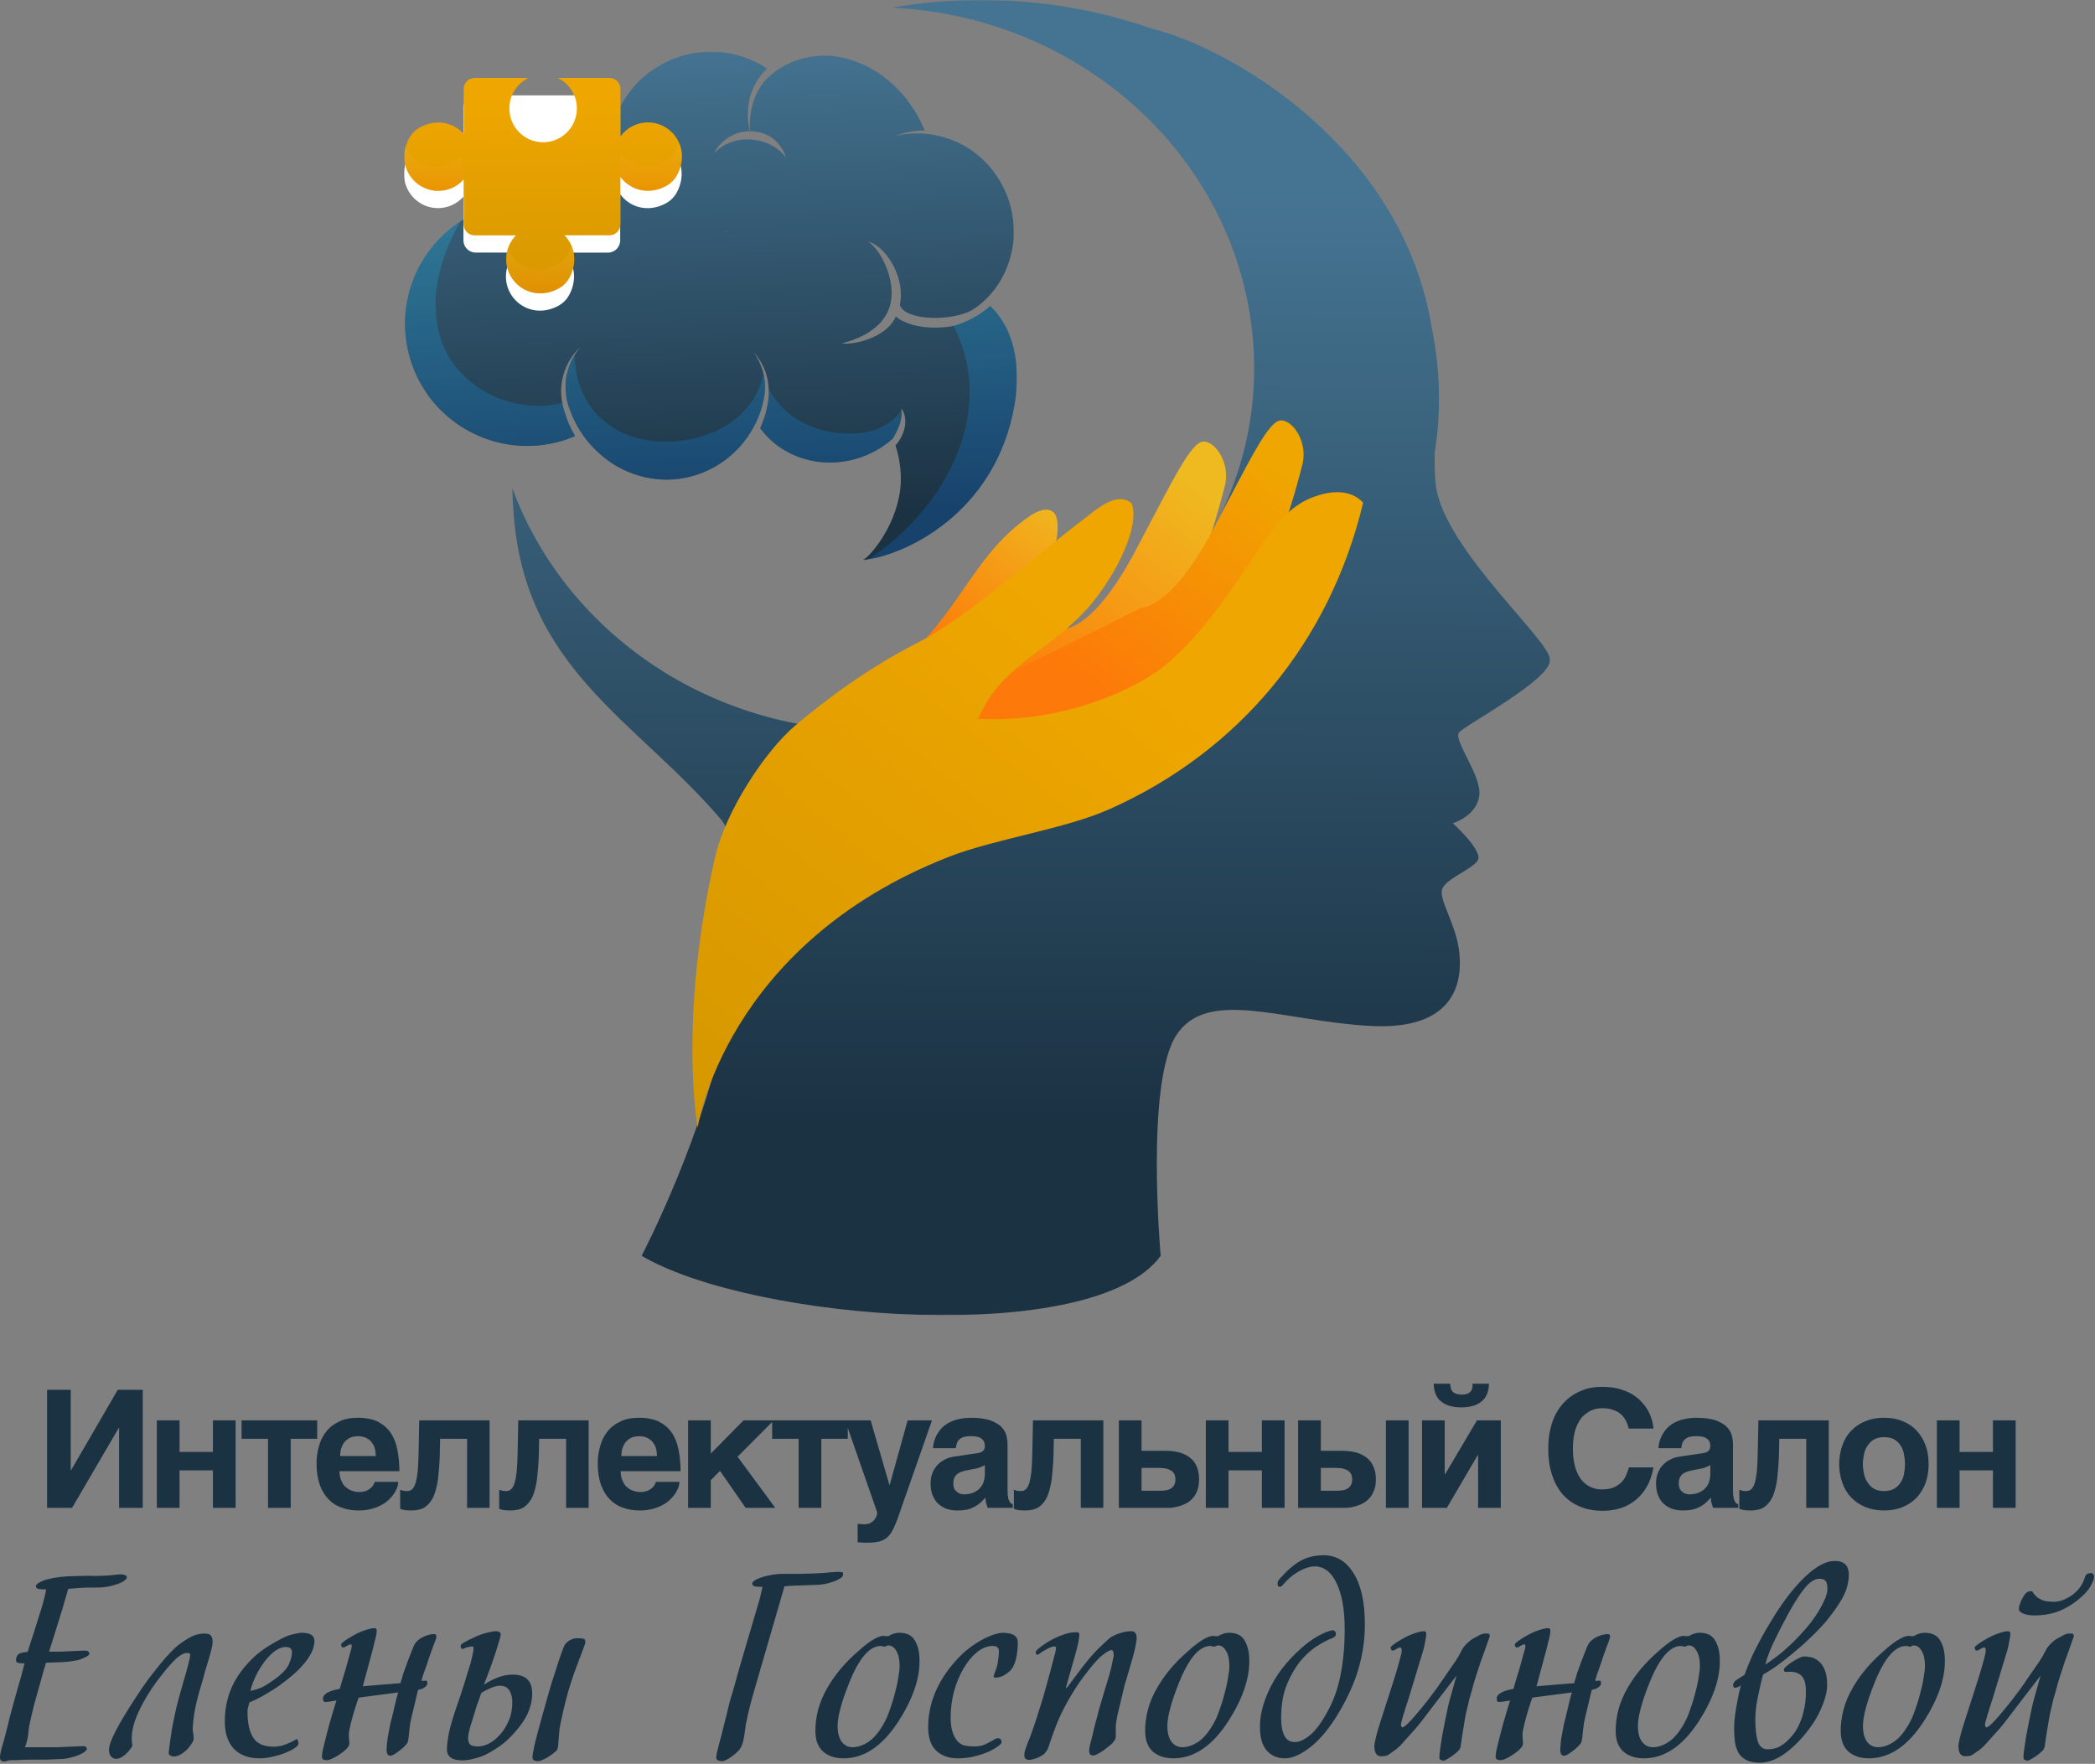
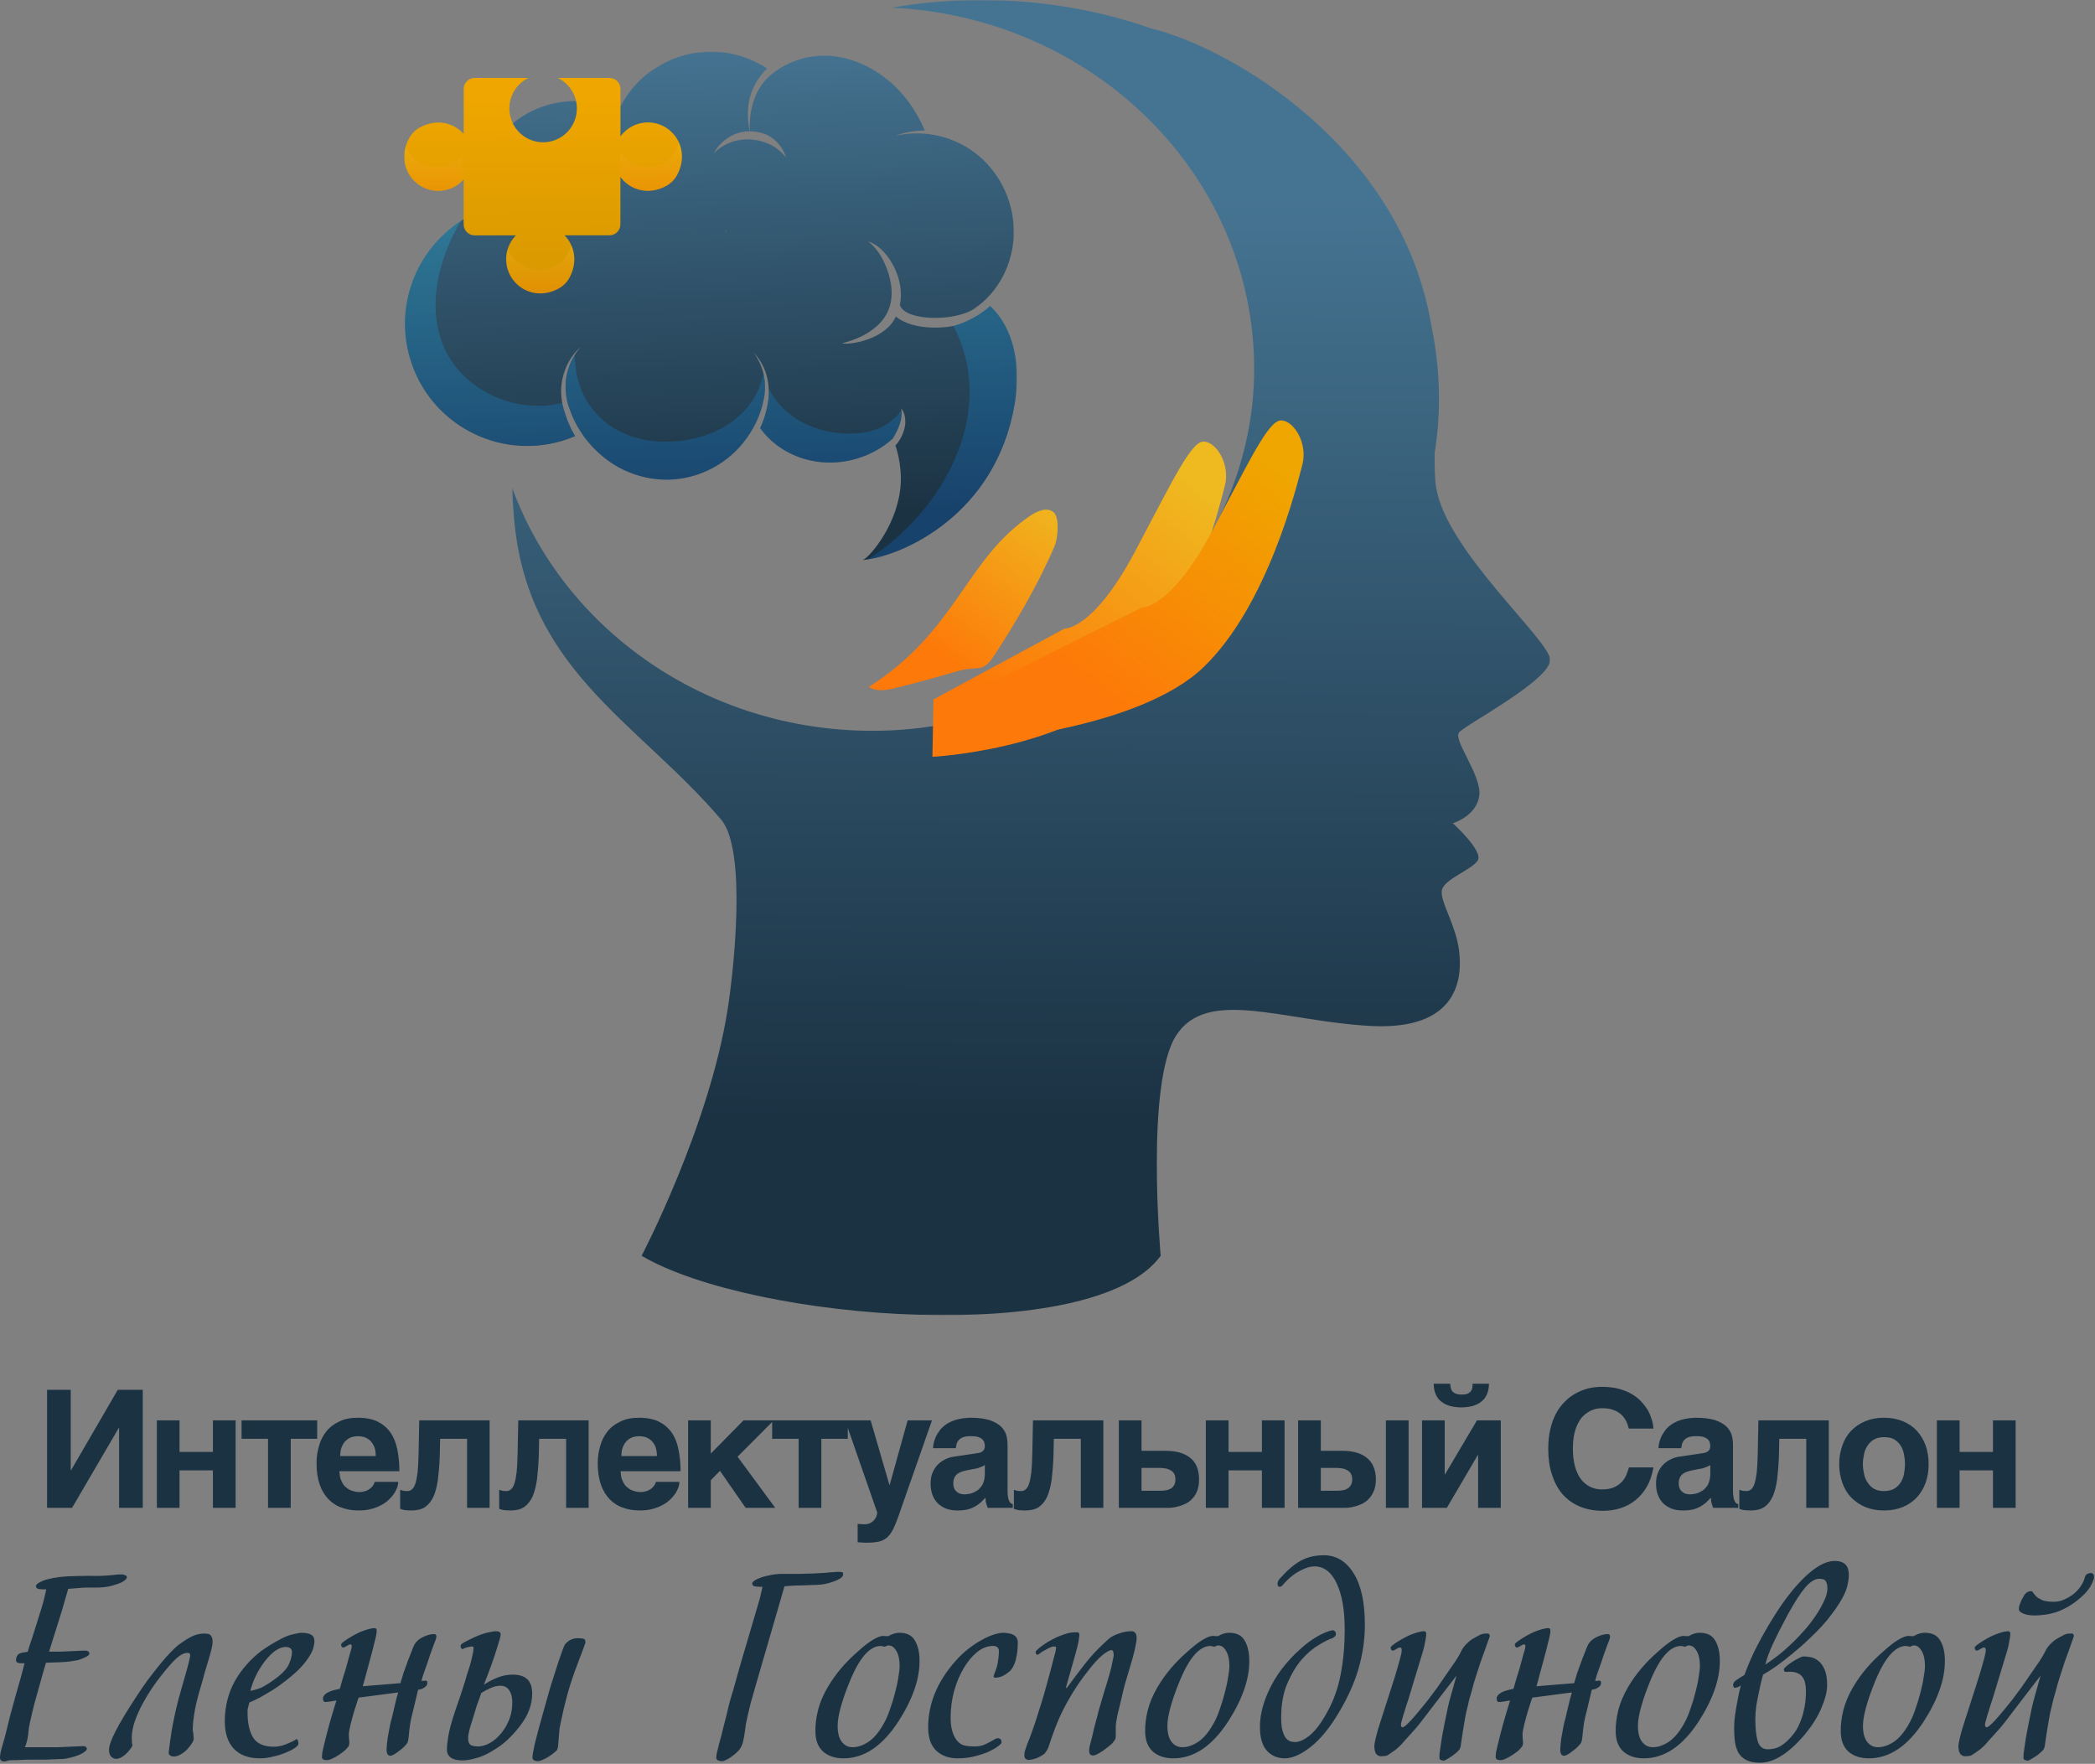
<svg xmlns="http://www.w3.org/2000/svg" width="892" height="751" viewBox="0 0 892 751" fill="none">
  <rect x="0" y="0" width="892" height="751" fill="#808080" stroke="none" />
  <g clip-path="url(#clip0_44_2)">
    <path d="M30.125 625.97H30.265L50.145 591.74H60.785V642H50.705V607.98H50.565L30.685 642H20.044V591.74H30.125V625.97ZM76.442 618.2H90.652V604.76H100.312V642H90.652V626.04H76.442V642H66.782V604.76H76.442V618.2ZM102.855 604.76H135.055V612.6H123.785V642H114.125V612.6H102.855V604.76ZM144.505 626.39C144.505 626.74 144.575 627.16 144.645 627.72C144.645 628.35 144.785 628.91 144.995 629.61C145.205 630.24 145.555 630.94 145.905 631.57C146.255 632.27 146.815 632.9 147.515 633.39C148.145 633.95 148.915 634.44 149.895 634.72C150.805 635.07 151.925 635.28 153.255 635.28C153.955 635.28 154.655 635.14 155.285 634.93C155.985 634.79 156.545 634.51 157.175 634.09C157.735 633.74 158.225 633.25 158.645 632.76C159.065 632.2 159.345 631.64 159.555 630.94H169.565C169.565 631.64 169.425 632.41 169.145 633.25C168.795 634.16 168.375 635 167.815 635.91C167.185 636.82 166.415 637.73 165.505 638.57C164.595 639.41 163.545 640.25 162.215 640.88C160.955 641.58 159.555 642.07 158.015 642.49C156.405 642.91 154.655 643.12 152.695 643.12C150.245 643.12 147.865 642.77 145.765 642C143.525 641.3 141.635 640.11 140.025 638.5C138.415 636.89 137.085 634.79 136.175 632.27C135.265 629.68 134.775 626.6 134.775 622.96C134.775 620.44 135.125 617.99 135.825 615.68C136.455 613.3 137.505 611.27 138.905 609.52C140.305 607.7 142.195 606.3 144.435 605.25C146.605 604.13 149.265 603.64 152.415 603.64C155.705 603.64 158.505 604.2 160.745 605.25C162.985 606.37 164.805 607.91 166.205 609.87C167.605 611.83 168.585 614.28 169.145 617.08C169.705 619.88 170.055 622.96 170.055 626.39H144.505ZM159.975 619.95C159.975 618.34 159.765 616.94 159.275 615.82C158.785 614.77 158.155 613.86 157.455 613.23C156.685 612.6 155.845 612.11 154.935 611.83C154.095 611.62 153.255 611.48 152.415 611.48C151.645 611.48 150.735 611.62 149.895 611.83C148.985 612.11 148.145 612.6 147.445 613.23C146.675 613.86 146.045 614.77 145.625 615.82C145.065 616.94 144.855 618.34 144.855 619.95H159.975ZM198.872 612.6H187.392L187.252 619.53C187.112 623.45 186.832 626.88 186.482 629.82C186.062 632.76 185.432 635.21 184.592 637.17C183.682 639.13 182.492 640.6 181.022 641.65C179.552 642.63 177.592 643.12 175.282 643.12C174.162 643.12 173.252 643.05 172.412 642.98C171.572 642.84 170.942 642.63 170.382 642.42V634.3C170.732 634.44 171.152 634.58 171.642 634.72C172.132 634.79 172.692 634.86 173.392 634.86C174.162 634.86 174.792 634.65 175.352 634.16C175.912 633.74 176.402 632.97 176.822 631.78C177.242 630.59 177.522 628.98 177.802 626.88C178.012 624.78 178.152 622.12 178.222 618.83L178.502 604.76H208.462V642H198.872V612.6ZM241.036 612.6H229.556L229.416 619.53C229.276 623.45 228.996 626.88 228.646 629.82C228.226 632.76 227.596 635.21 226.756 637.17C225.846 639.13 224.656 640.6 223.186 641.65C221.716 642.63 219.756 643.12 217.446 643.12C216.326 643.12 215.416 643.05 214.576 642.98C213.736 642.84 213.106 642.63 212.546 642.42V634.3C212.896 634.44 213.316 634.58 213.806 634.72C214.296 634.79 214.856 634.86 215.556 634.86C216.326 634.86 216.956 634.65 217.516 634.16C218.076 633.74 218.566 632.97 218.986 631.78C219.406 630.59 219.686 628.98 219.966 626.88C220.176 624.78 220.316 622.12 220.386 618.83L220.666 604.76H250.626V642H241.036V612.6ZM264.23 626.39C264.23 626.74 264.3 627.16 264.37 627.72C264.37 628.35 264.51 628.91 264.72 629.61C264.93 630.24 265.28 630.94 265.63 631.57C265.98 632.27 266.54 632.9 267.24 633.39C267.87 633.95 268.64 634.44 269.62 634.72C270.53 635.07 271.65 635.28 272.98 635.28C273.68 635.28 274.38 635.14 275.01 634.93C275.71 634.79 276.27 634.51 276.9 634.09C277.46 633.74 277.95 633.25 278.37 632.76C278.79 632.2 279.07 631.64 279.28 630.94H289.29C289.29 631.64 289.15 632.41 288.87 633.25C288.52 634.16 288.1 635 287.54 635.91C286.91 636.82 286.14 637.73 285.23 638.57C284.32 639.41 283.27 640.25 281.94 640.88C280.68 641.58 279.28 642.07 277.74 642.49C276.13 642.91 274.38 643.12 272.42 643.12C269.97 643.12 267.59 642.77 265.49 642C263.25 641.3 261.36 640.11 259.75 638.5C258.14 636.89 256.81 634.79 255.9 632.27C254.99 629.68 254.5 626.6 254.5 622.96C254.5 620.44 254.85 617.99 255.55 615.68C256.18 613.3 257.23 611.27 258.63 609.52C260.03 607.7 261.92 606.3 264.16 605.25C266.33 604.13 268.99 603.64 272.14 603.64C275.43 603.64 278.23 604.2 280.47 605.25C282.71 606.37 284.53 607.91 285.93 609.87C287.33 611.83 288.31 614.28 288.87 617.08C289.43 619.88 289.78 622.96 289.78 626.39H264.23ZM279.7 619.95C279.7 618.34 279.49 616.94 279 615.82C278.51 614.77 277.88 613.86 277.18 613.23C276.41 612.6 275.57 612.11 274.66 611.83C273.82 611.62 272.98 611.48 272.14 611.48C271.37 611.48 270.46 611.62 269.62 611.83C268.71 612.11 267.87 612.6 267.17 613.23C266.4 613.86 265.77 614.77 265.35 615.82C264.79 616.94 264.58 618.34 264.58 619.95H279.7ZM302.636 618.9L316.566 604.76H329.446L314.046 620.23L330.076 642H317.476L306.556 626.25L302.636 630.24V642H292.976V604.76H302.636V618.9ZM328.769 604.76H360.969V612.6H349.699V642H340.039V612.6H328.769V604.76ZM383.999 641.37C383.299 643.54 382.599 645.36 382.039 646.97C381.409 648.58 380.849 649.91 380.289 651.1C379.659 652.22 379.099 653.2 378.399 653.9C377.769 654.67 376.999 655.23 376.159 655.65C375.249 656.14 374.269 656.42 373.079 656.56C371.959 656.77 370.559 656.84 368.949 656.84C368.319 656.84 367.689 656.84 367.199 656.77C366.569 656.77 365.939 656.7 365.169 656.63V648.79C365.519 648.86 366.009 648.93 366.569 648.93C367.199 649 367.619 649 368.039 649C369.089 649 369.929 648.79 370.629 648.44C371.329 648.02 371.889 647.6 372.309 647.04C372.729 646.48 373.079 645.99 373.219 645.36C373.429 644.8 373.499 644.31 373.499 643.96L359.849 604.76H370.699L378.679 632.2H378.819L386.449 604.76H396.809L383.999 641.37ZM428.986 634.65C428.986 635.77 429.056 636.68 429.196 637.38C429.266 638.08 429.476 638.71 429.686 639.06C429.896 639.55 430.106 639.83 430.386 640.04C430.666 640.25 430.876 640.39 431.226 640.46V642H420.516L419.956 640.25C419.676 639.55 419.606 638.71 419.606 637.66L417.436 639.83C416.666 640.46 415.896 641.02 414.986 641.51C414.076 642 413.096 642.42 411.906 642.7C410.716 642.98 409.316 643.12 407.706 643.12C406.026 643.12 404.486 642.91 403.086 642.42C401.686 641.93 400.496 641.16 399.446 640.25C398.466 639.27 397.626 638.08 397.066 636.61C396.506 635.21 396.226 633.53 396.226 631.64C396.226 630.1 396.436 628.7 396.926 627.37C397.416 626.04 398.116 624.92 398.956 623.94C399.866 622.96 400.916 622.12 402.176 621.49C403.436 620.79 404.836 620.37 406.446 620.16L415.896 618.76C416.246 618.69 416.596 618.69 417.016 618.55C417.436 618.48 417.786 618.34 418.136 618.06C418.486 617.85 418.766 617.57 418.976 617.22C419.186 616.8 419.326 616.31 419.326 615.68C419.326 615.05 419.186 614.49 419.046 614C418.836 613.44 418.486 613.02 418.066 612.67C417.576 612.25 417.016 611.97 416.246 611.76C415.476 611.55 414.496 611.48 413.376 611.48C412.046 611.48 411.066 611.62 410.296 611.83C409.456 612.11 408.826 612.53 408.406 612.95C407.916 613.44 407.566 614 407.356 614.56L406.936 616.59H397.276C397.276 616.17 397.346 615.54 397.486 614.7C397.626 613.93 397.906 613.02 398.326 612.04C398.676 611.13 399.306 610.15 400.006 609.17C400.706 608.19 401.616 607.28 402.876 606.44C403.996 605.67 405.466 604.97 407.146 604.48C408.826 603.99 410.786 603.71 413.166 603.64C416.456 603.64 419.186 603.99 421.286 604.62C423.316 605.32 424.926 606.23 426.116 607.28C427.236 608.4 428.006 609.59 428.426 610.92C428.776 612.25 428.986 613.58 428.986 614.91V634.65ZM419.326 623.8C418.766 624.15 418.136 624.43 417.576 624.64C416.946 624.92 416.176 625.2 415.196 625.34L412.606 625.83C411.486 626.04 410.506 626.25 409.666 626.53C408.826 626.81 408.126 627.16 407.566 627.58C407.006 628.07 406.586 628.63 406.306 629.26C406.026 629.89 405.886 630.66 405.886 631.64C405.886 632.41 406.026 633.11 406.236 633.67C406.516 634.3 406.866 634.72 407.356 635.14C407.776 635.49 408.266 635.84 408.826 635.98C409.456 636.19 410.086 636.26 410.786 636.26C411.136 636.26 411.626 636.19 412.186 636.12C412.746 636.05 413.306 635.91 414.006 635.7C414.636 635.42 415.266 635.14 415.896 634.72C416.526 634.37 417.086 633.81 417.576 633.18C418.136 632.55 418.556 631.78 418.836 630.8C419.116 629.89 419.326 628.84 419.326 627.58V623.8ZM460.182 612.6H448.702L448.562 619.53C448.422 623.45 448.142 626.88 447.792 629.82C447.372 632.76 446.742 635.21 445.902 637.17C444.992 639.13 443.802 640.6 442.332 641.65C440.862 642.63 438.902 643.12 436.592 643.12C435.472 643.12 434.562 643.05 433.722 642.98C432.882 642.84 432.252 642.63 431.692 642.42V634.3C432.042 634.44 432.462 634.58 432.952 634.72C433.442 634.79 434.002 634.86 434.702 634.86C435.472 634.86 436.102 634.65 436.662 634.16C437.222 633.74 437.712 632.97 438.132 631.78C438.552 630.59 438.832 628.98 439.112 626.88C439.322 624.78 439.462 622.12 439.532 618.83L439.812 604.76H469.772V642H460.182V612.6ZM486.036 617.71H495.906C498.216 617.71 500.316 617.92 502.136 618.41C503.886 618.9 505.426 619.67 506.686 620.65C507.946 621.63 508.926 622.89 509.556 624.43C510.186 625.97 510.536 627.79 510.536 629.89C510.536 631.78 510.256 633.39 509.766 634.72C509.206 636.12 508.506 637.24 507.666 638.08C506.826 639.06 505.846 639.69 504.796 640.25C503.746 640.74 502.696 641.16 501.716 641.37C500.736 641.65 499.756 641.86 498.916 641.93C498.076 642 497.376 642 496.956 642H476.376V604.76H486.036V617.71ZM494.226 634.72C494.996 634.72 495.696 634.65 496.466 634.51C497.166 634.44 497.866 634.16 498.496 633.81C499.056 633.46 499.546 632.97 499.896 632.34C500.316 631.71 500.456 630.87 500.456 629.89C500.456 628.91 500.316 628.14 499.896 627.44C499.546 626.81 499.056 626.32 498.356 625.97C497.726 625.62 496.956 625.34 496.116 625.2C495.276 625.06 494.366 624.99 493.386 624.99H486.036V634.72H494.226ZM523.075 618.2H537.285V604.76H546.945V642H537.285V626.04H523.075V642H513.415V604.76H523.075V618.2ZM562.368 617.71H571.188C573.428 617.71 575.528 617.92 577.348 618.41C579.168 618.9 580.638 619.67 581.898 620.65C583.158 621.63 584.138 622.89 584.768 624.43C585.468 625.97 585.818 627.79 585.818 629.89C585.818 631.78 585.538 633.39 584.978 634.72C584.418 636.12 583.718 637.24 582.878 638.08C582.038 639.06 581.058 639.69 580.008 640.25C578.958 640.74 577.908 641.16 576.928 641.37C575.948 641.65 575.038 641.86 574.198 641.93C573.288 642 572.658 642 572.168 642H552.708V604.76H562.368V617.71ZM599.748 642H590.088V604.76H599.748V642ZM569.438 634.72C570.208 634.72 570.978 634.65 571.678 634.51C572.448 634.44 573.078 634.16 573.708 633.81C574.338 633.46 574.758 632.97 575.178 632.34C575.528 631.71 575.738 630.87 575.738 629.89C575.738 628.91 575.528 628.14 575.178 627.44C574.758 626.81 574.268 626.32 573.638 625.97C572.938 625.62 572.238 625.34 571.398 625.2C570.488 625.06 569.578 624.99 568.598 624.99H562.368V634.72H569.438ZM633.958 589.15C633.958 590.97 633.608 592.51 633.048 593.77C632.488 595.03 631.648 596.08 630.598 596.85C629.548 597.69 628.358 598.25 626.888 598.67C625.488 599.02 623.878 599.23 622.198 599.23C620.518 599.23 618.908 599.02 617.508 598.67C616.038 598.25 614.848 597.69 613.798 596.85C612.678 596.08 611.908 595.03 611.348 593.77C610.788 592.51 610.438 590.97 610.438 589.15H617.438C617.508 589.78 617.578 590.41 617.718 590.97C617.858 591.53 618.068 592.02 618.418 592.44C618.768 592.86 619.258 593.14 619.888 593.42C620.448 593.63 621.288 593.77 622.198 593.77C623.108 593.77 623.948 593.7 624.578 593.49C625.208 593.28 625.628 593 626.048 592.58C626.398 592.23 626.678 591.74 626.818 591.18C626.958 590.62 627.028 589.92 626.958 589.15H633.958ZM615.128 627.72H615.268L628.848 604.76H638.998V642H629.338V619.53H629.198L616.038 642H605.468V604.76H615.128V627.72ZM693.013 606.58C692.803 605.95 692.523 605.39 692.173 604.69C691.823 604.06 691.333 603.43 690.843 602.8C690.283 602.24 689.653 601.68 688.813 601.19C688.043 600.7 687.063 600.35 685.943 600C684.823 599.72 683.563 599.58 682.023 599.58C681.393 599.58 680.623 599.65 679.783 599.79C678.943 600 678.033 600.28 677.123 600.7C676.213 601.19 675.303 601.82 674.393 602.59C673.553 603.36 672.713 604.41 672.083 605.67C671.313 607 670.753 608.54 670.333 610.36C669.913 612.18 669.703 614.35 669.703 616.87C669.703 619.6 669.983 621.98 670.543 624.15C671.103 626.32 671.943 628.14 672.993 629.61C674.043 631.08 675.373 632.2 676.913 632.97C678.383 633.74 680.133 634.16 682.023 634.16C684.263 634.16 686.013 633.81 687.413 633.18C688.813 632.48 689.933 631.64 690.773 630.66C691.613 629.68 692.243 628.63 692.593 627.58C693.013 626.53 693.363 625.55 693.573 624.78H704.003C703.443 627.93 702.533 630.66 701.203 632.97C699.873 635.28 698.263 637.17 696.373 638.71C694.483 640.25 692.383 641.37 690.003 642.14C687.623 642.91 685.103 643.26 682.443 643.26C678.733 643.26 675.373 642.63 672.503 641.37C669.633 640.18 667.183 638.36 665.223 636.12C663.263 633.81 661.793 631.01 660.743 627.72C659.693 624.5 659.203 620.86 659.203 616.87C659.203 613.79 659.483 610.99 660.113 608.47C660.673 605.95 661.513 603.71 662.563 601.75C663.613 599.79 664.873 598.18 666.343 596.71C667.743 595.31 669.283 594.12 671.033 593.21C672.713 592.3 674.463 591.6 676.353 591.11C678.243 590.69 680.133 590.48 682.023 590.48C684.753 590.48 687.203 590.76 689.303 591.32C691.403 591.95 693.293 592.65 694.903 593.63C696.513 594.61 697.843 595.66 698.963 596.92C700.083 598.18 701.063 599.44 701.763 600.7C702.463 602.03 702.953 603.36 703.373 604.62C703.723 605.95 703.933 607.14 704.003 608.26H693.503L693.013 606.58ZM737.861 634.65C737.861 635.77 737.931 636.68 738.071 637.38C738.141 638.08 738.351 638.71 738.561 639.06C738.771 639.55 738.981 639.83 739.261 640.04C739.541 640.25 739.751 640.39 740.101 640.46V642H729.391L728.831 640.25C728.551 639.55 728.481 638.71 728.481 637.66L726.311 639.83C725.541 640.46 724.771 641.02 723.861 641.51C722.951 642 721.971 642.42 720.781 642.7C719.591 642.98 718.191 643.12 716.581 643.12C714.901 643.12 713.361 642.91 711.961 642.42C710.561 641.93 709.371 641.16 708.321 640.25C707.341 639.27 706.501 638.08 705.941 636.61C705.381 635.21 705.101 633.53 705.101 631.64C705.101 630.1 705.311 628.7 705.801 627.37C706.291 626.04 706.991 624.92 707.831 623.94C708.741 622.96 709.791 622.12 711.051 621.49C712.311 620.79 713.711 620.37 715.321 620.16L724.771 618.76C725.121 618.69 725.471 618.69 725.891 618.55C726.311 618.48 726.661 618.34 727.011 618.06C727.361 617.85 727.641 617.57 727.851 617.22C728.061 616.8 728.201 616.31 728.201 615.68C728.201 615.05 728.061 614.49 727.921 614C727.711 613.44 727.361 613.02 726.941 612.67C726.451 612.25 725.891 611.97 725.121 611.76C724.351 611.55 723.371 611.48 722.251 611.48C720.921 611.48 719.941 611.62 719.171 611.83C718.331 612.11 717.701 612.53 717.281 612.95C716.791 613.44 716.441 614 716.231 614.56L715.811 616.59H706.151C706.151 616.17 706.221 615.54 706.361 614.7C706.501 613.93 706.781 613.02 707.201 612.04C707.551 611.13 708.181 610.15 708.881 609.17C709.581 608.19 710.491 607.28 711.751 606.44C712.871 605.67 714.341 604.97 716.021 604.48C717.701 603.99 719.661 603.71 722.041 603.64C725.331 603.64 728.061 603.99 730.161 604.62C732.191 605.32 733.801 606.23 734.991 607.28C736.111 608.4 736.881 609.59 737.301 610.92C737.651 612.25 737.861 613.58 737.861 614.91V634.65ZM728.201 623.8C727.641 624.15 727.011 624.43 726.451 624.64C725.821 624.92 725.051 625.2 724.071 625.34L721.481 625.83C720.361 626.04 719.381 626.25 718.541 626.53C717.701 626.81 717.001 627.16 716.441 627.58C715.881 628.07 715.461 628.63 715.181 629.26C714.901 629.89 714.761 630.66 714.761 631.64C714.761 632.41 714.901 633.11 715.111 633.67C715.391 634.3 715.741 634.72 716.231 635.14C716.651 635.49 717.141 635.84 717.701 635.98C718.331 636.19 718.961 636.26 719.661 636.26C720.011 636.26 720.501 636.19 721.061 636.12C721.621 636.05 722.181 635.91 722.881 635.7C723.511 635.42 724.141 635.14 724.771 634.72C725.401 634.37 725.961 633.81 726.451 633.18C727.011 632.55 727.431 631.78 727.711 630.8C727.991 629.89 728.201 628.84 728.201 627.58V623.8ZM769.057 612.6H757.577L757.437 619.53C757.297 623.45 757.017 626.88 756.667 629.82C756.247 632.76 755.617 635.21 754.777 637.17C753.867 639.13 752.677 640.6 751.207 641.65C749.737 642.63 747.777 643.12 745.467 643.12C744.347 643.12 743.437 643.05 742.597 642.98C741.757 642.84 741.127 642.63 740.567 642.42V634.3C740.917 634.44 741.337 634.58 741.827 634.72C742.317 634.79 742.877 634.86 743.577 634.86C744.347 634.86 744.977 634.65 745.537 634.16C746.097 633.74 746.587 632.97 747.007 631.78C747.427 630.59 747.707 628.98 747.987 626.88C748.197 624.78 748.337 622.12 748.407 618.83L748.687 604.76H778.647V642H769.057V612.6ZM783.081 623.38C783.081 620.51 783.571 617.85 784.411 615.47C785.251 613.02 786.511 610.92 788.191 609.17C789.871 607.42 791.831 606.09 794.211 605.11C796.591 604.13 799.181 603.64 802.121 603.64C805.131 603.64 807.791 604.13 810.171 605.11C812.551 606.09 814.511 607.42 816.121 609.17C817.731 610.92 818.991 613.02 819.901 615.47C820.741 617.85 821.161 620.51 821.161 623.38C821.161 626.25 820.741 628.91 819.901 631.29C818.991 633.74 817.731 635.84 816.121 637.59C814.511 639.27 812.551 640.67 810.171 641.65C807.791 642.63 805.131 643.12 802.121 643.12C799.181 643.12 796.591 642.63 794.211 641.65C791.831 640.67 789.871 639.27 788.191 637.59C786.511 635.84 785.251 633.74 784.411 631.29C783.571 628.91 783.081 626.25 783.081 623.38ZM793.161 623.38C793.161 624.78 793.371 626.18 793.651 627.51C793.931 628.91 794.421 630.17 795.191 631.22C795.891 632.34 796.801 633.25 797.921 633.88C799.041 634.51 800.441 634.86 802.121 634.86C803.871 634.86 805.341 634.51 806.461 633.88C807.581 633.25 808.491 632.34 809.191 631.29C809.891 630.24 810.381 629.05 810.661 627.65C810.941 626.25 811.081 624.85 811.081 623.38C811.081 621.91 810.941 620.51 810.661 619.11C810.381 617.71 809.891 616.45 809.191 615.4C808.491 614.35 807.581 613.51 806.461 612.81C805.341 612.18 803.871 611.9 802.121 611.9C800.441 611.9 799.041 612.25 797.921 612.88C796.801 613.51 795.891 614.42 795.191 615.47C794.421 616.59 793.931 617.78 793.651 619.18C793.371 620.58 793.161 621.98 793.161 623.38ZM834.343 618.2H848.553V604.76H858.213V642H848.553V626.04H834.343V642H824.682V604.76H834.343V618.2Z" fill="#1B3243" />
    <path d="M2.969 749.75C2.529 749.897 2.163 749.97 1.869 749.97C0.623 749.97 -0.001 749.42 -0.001 748.32C-0.001 747.147 0.329 745.497 0.989 743.37C1.649 741.17 2.309 738.713 2.969 736C3.189 735.047 3.629 733.25 4.289 730.61C5.023 727.97 5.793 725.147 6.599 722.14C7.479 719.133 8.286 716.31 9.019 713.67C9.753 710.957 10.229 709.123 10.449 708.17H9.129C7.589 708.17 6.819 707.767 6.819 706.96C6.819 705.64 7.259 704.687 8.139 704.1C8.946 703.733 10.156 703.477 11.769 703.33C12.503 700.91 13.163 698.857 13.749 697.17C14.336 695.41 14.849 693.797 15.289 692.33C15.803 690.79 16.279 689.25 16.719 687.71C17.233 686.17 17.783 684.373 18.369 682.32C18.516 681.66 18.736 680.78 19.029 679.68C19.323 678.507 19.543 677.517 19.689 676.71C19.249 676.71 18.809 676.71 18.369 676.71C17.929 676.71 17.416 676.673 16.829 676.6C15.876 676.527 15.363 676.123 15.289 675.39C15.289 674.73 16.023 674.07 17.489 673.41C18.223 673.043 18.993 672.75 19.799 672.53C20.679 672.31 21.633 672.09 22.659 671.87C24.713 671.503 26.546 671.283 28.159 671.21C28.966 671.137 29.956 671.1 31.129 671.1C32.303 671.027 33.659 670.99 35.199 670.99C37.179 670.917 38.939 670.917 40.479 670.99C42.019 670.99 43.339 670.953 44.439 670.88C46.126 670.807 47.519 670.697 48.619 670.55C49.719 670.403 50.783 670.33 51.809 670.33C52.249 670.33 52.726 670.44 53.239 670.66C53.753 670.807 54.009 671.1 54.009 671.54C54.009 672.2 53.313 672.897 51.919 673.63C50.966 674.143 49.536 674.657 47.629 675.17C45.723 675.683 43.523 675.94 41.029 675.94H36.959C36.299 675.94 35.493 675.977 34.539 676.05C33.659 676.123 32.816 676.197 32.009 676.27C31.056 676.343 30.066 676.417 29.039 676.49L26.399 685.62L20.899 703.22H25.849L35.859 702.78C37.179 702.707 37.913 703.11 38.059 703.99C38.059 704.65 37.216 705.31 35.529 705.97C34.723 706.337 33.916 706.63 33.109 706.85C32.303 706.997 31.203 707.18 29.809 707.4C28.709 707.547 27.316 707.657 25.629 707.73C23.943 707.803 21.926 707.877 19.579 707.95C18.626 711.103 17.746 714.183 16.939 717.19C16.206 719.757 15.436 722.507 14.629 725.44C13.896 728.373 13.273 731.013 12.759 733.36C12.466 734.607 12.246 735.963 12.099 737.43C12.026 738.823 11.769 740.29 11.329 741.83C11.256 742.05 11.183 742.307 11.109 742.6C11.036 742.82 10.963 743.04 10.889 743.26L10.559 743.92H24.749L34.759 743.48C36.226 743.333 36.959 743.737 36.959 744.69C36.959 745.203 36.226 745.863 34.759 746.67C33.293 747.477 31.093 748.173 28.159 748.76C27.499 748.907 26.436 748.98 24.969 748.98C23.576 749.053 21.779 749.127 19.579 749.2C17.453 749.2 15.326 749.2 13.199 749.2C11.146 749.2 9.093 749.273 7.039 749.42C6.453 749.42 5.866 749.42 5.279 749.42C4.766 749.42 4.216 749.457 3.629 749.53L2.969 749.75ZM82.055 736.66C82.128 737.1 82.202 737.503 82.275 737.87C82.348 738.237 82.385 738.64 82.385 739.08C82.458 739.52 82.495 739.923 82.495 740.29C82.495 740.803 82.202 741.5 81.615 742.38C81.102 743.187 80.442 744.03 79.635 744.91C78.828 745.717 77.912 746.413 76.885 747C75.858 747.587 74.905 747.88 74.025 747.88C73.438 747.88 72.925 747.733 72.485 747.44C72.045 747.22 71.825 746.817 71.825 746.23C71.825 745.937 71.898 745.313 72.045 744.36C72.192 743.333 72.338 742.197 72.485 740.95C72.705 739.703 72.888 738.457 73.035 737.21C73.255 735.963 73.438 734.937 73.585 734.13C73.732 733.397 73.915 732.517 74.135 731.49C74.355 730.463 74.612 729.253 74.905 727.86C75.272 726.467 75.675 724.853 76.115 723.02C76.628 721.113 77.252 718.913 77.985 716.42C79.965 709.747 80.955 705.86 80.955 704.76C80.955 704.393 80.882 704.137 80.735 703.99C80.588 703.843 80.222 703.77 79.635 703.77C78.388 703.77 76.885 704.54 75.125 706.08C73.438 707.62 71.275 710.077 68.635 713.45C67.608 714.697 66.362 716.383 64.895 718.51C63.502 720.563 62.145 722.8 60.825 725.22C59.505 727.64 58.368 730.17 57.415 732.81C56.535 735.377 56.095 737.797 56.095 740.07C56.095 741.463 56.205 742.527 56.425 743.26C55.545 744.8 54.445 746.12 53.125 747.22C51.805 748.32 50.595 748.87 49.495 748.87C48.615 748.87 47.882 748.54 47.295 747.88C46.708 747.293 46.415 746.303 46.415 744.91C46.415 741.757 50.155 734.46 57.635 723.02C59.468 720.16 61.302 717.483 63.135 714.99C65.042 712.497 66.802 710.26 68.415 708.28C70.028 706.3 71.495 704.65 72.815 703.33C74.135 701.937 75.198 700.947 76.005 700.36C77.985 698.893 79.818 697.72 81.505 696.84C83.265 695.96 85.098 695.52 87.005 695.52C87.445 695.52 87.848 695.557 88.215 695.63C88.655 695.63 89.022 695.74 89.315 695.96C89.682 696.18 89.975 696.547 90.195 697.06C90.415 697.5 90.525 698.197 90.525 699.15C90.525 699.737 90.378 700.69 90.085 702.01C89.792 703.257 89.388 704.723 88.875 706.41C88.362 708.097 87.812 709.93 87.225 711.91C86.712 713.89 86.162 715.87 85.575 717.85C84.988 719.757 84.475 721.59 84.035 723.35C83.595 725.037 83.265 726.503 83.045 727.75C82.678 729.73 82.422 731.453 82.275 732.92C82.128 734.387 82.055 735.633 82.055 736.66ZM106.602 719.94C108.362 719.573 109.939 719.097 111.332 718.51C112.726 717.85 114.596 716.677 116.942 714.99C120.096 712.717 122.112 710.59 122.992 708.61C123.872 706.63 124.312 704.907 124.312 703.44C124.312 701.973 123.396 701.24 121.562 701.24C120.316 701.24 118.959 701.717 117.492 702.67C116.026 703.623 114.449 705.163 112.762 707.29C111.222 709.343 109.939 711.433 108.912 713.56C107.886 715.687 107.116 717.813 106.602 719.94ZM105.722 726.65C105.576 727.09 105.466 727.567 105.392 728.08C105.392 728.52 105.392 728.85 105.392 729.07C105.392 733.69 106.199 737.283 107.812 739.85C109.426 742.417 112.359 743.7 116.612 743.7C117.712 743.7 118.849 743.553 120.022 743.26C121.196 742.893 122.259 742.49 123.212 742.05C124.312 741.61 125.376 741.06 126.402 740.4C126.842 740.84 127.062 741.537 127.062 742.49C127.062 742.93 126.549 743.517 125.522 744.25C124.569 744.91 123.286 745.57 121.672 746.23C120.132 746.89 118.372 747.44 116.392 747.88C114.412 748.393 112.469 748.65 110.562 748.65C105.869 748.65 102.202 747.293 99.562 744.58C96.996 741.793 95.712 737.907 95.712 732.92C95.712 728.593 96.409 724.487 97.802 720.6C99.196 716.64 101.542 712.753 104.842 708.94C106.749 706.74 108.802 704.797 111.002 703.11C113.276 701.423 116.062 699.7 119.362 697.94C121.122 696.987 122.736 696.327 124.202 695.96C125.742 695.593 127.026 695.337 128.052 695.19C130.179 695.19 131.682 695.483 132.562 696.07C133.442 696.583 133.882 697.537 133.882 698.93C133.882 699.59 133.736 700.433 133.442 701.46C133.222 702.487 132.672 703.697 131.792 705.09C130.986 706.483 129.776 708.06 128.162 709.82C126.622 711.507 124.532 713.377 121.892 715.43C119.766 717.117 117.749 718.547 115.842 719.72C113.936 720.893 112.249 721.883 110.782 722.69C109.096 723.57 107.556 724.303 106.162 724.89L105.722 726.65ZM149.732 701.24C149.732 701.02 149.732 700.8 149.732 700.58C149.732 700.287 149.549 700.14 149.183 700.14C148.816 700.14 148.303 700.36 147.643 700.8C146.983 701.24 146.469 701.46 146.103 701.46C145.589 701.46 145.296 701.02 145.223 700.14C145.223 699.773 146.249 698.93 148.303 697.61C151.016 695.923 153.289 694.787 155.123 694.2C157.029 693.54 158.496 693.21 159.523 693.21C160.109 693.21 160.403 693.613 160.403 694.42C160.403 694.787 160.329 695.373 160.183 696.18C160.036 696.987 159.816 697.903 159.523 698.93C159.303 699.883 159.046 700.947 158.753 702.12C158.459 703.22 158.166 704.32 157.873 705.42C157.506 706.667 157.139 708.023 156.773 709.49C156.406 710.957 156.039 712.313 155.673 713.56C155.306 715.027 154.903 716.493 154.463 717.96L170.523 716.64C170.669 715.98 170.889 715.247 171.183 714.44C171.329 713.853 171.513 713.193 171.733 712.46C172.026 711.653 172.283 710.957 172.503 710.37C172.869 709.343 173.236 708.317 173.603 707.29C174.043 706.19 174.446 705.163 174.813 704.21C175.179 703.257 175.509 702.413 175.803 701.68C176.096 700.947 176.353 700.397 176.573 700.03C177.306 698.783 178.516 697.757 180.203 696.95C181.889 696.143 183.466 695.74 184.933 695.74C185.226 695.74 185.446 695.85 185.593 696.07C185.739 696.29 185.813 696.51 185.813 696.73C185.813 697.17 185.666 697.757 185.373 698.49C185.079 699.223 184.786 699.993 184.493 700.8C184.053 702.047 183.576 703.367 183.063 704.76C182.623 706.153 182.183 707.473 181.743 708.72C181.229 710.113 180.716 711.543 180.203 713.01L179.433 715.65H180.093C180.239 715.65 180.423 715.65 180.643 715.65C180.863 715.577 181.046 715.54 181.193 715.54C181.559 715.54 181.779 715.687 181.853 715.98C181.926 716.2 181.963 716.383 181.963 716.53C181.963 717.483 181.339 718.253 180.093 718.84C179.946 718.987 179.726 719.097 179.433 719.17C179.213 719.17 178.993 719.207 178.773 719.28C178.479 719.353 178.223 719.427 178.003 719.5L175.803 728.74C175.436 730.06 175.069 731.673 174.703 733.58C174.409 735.487 174.189 737.357 174.043 739.19C173.969 739.777 173.896 740.327 173.823 740.84C173.749 741.353 173.603 741.793 173.383 742.16C173.163 742.527 172.723 743.04 172.063 743.7C171.476 744.287 170.779 744.873 169.973 745.46C169.239 746.047 168.506 746.56 167.773 747C167.113 747.367 166.599 747.55 166.233 747.55C165.646 747.55 165.206 747.293 164.913 746.78C164.693 746.193 164.583 745.607 164.583 745.02C164.583 744.653 164.619 744.03 164.693 743.15C164.766 742.27 164.876 741.28 165.023 740.18C165.243 739.007 165.463 737.797 165.683 736.55C165.903 735.303 166.159 734.057 166.453 732.81C166.599 732.443 166.819 731.6 167.113 730.28C167.406 728.96 167.736 727.567 168.103 726.1C168.469 724.413 168.946 722.58 169.533 720.6L152.703 722.8C152.483 723.387 152.263 724.01 152.043 724.67C151.896 725.257 151.713 725.843 151.493 726.43C151.273 727.017 151.089 727.567 150.943 728.08C150.649 729.033 150.356 730.06 150.063 731.16C149.769 732.187 149.513 733.177 149.293 734.13C149.073 735.083 148.889 735.927 148.743 736.66C148.596 737.393 148.523 737.87 148.523 738.09C148.523 739.117 148.559 739.923 148.633 740.51C148.706 741.023 148.743 741.5 148.743 741.94C148.743 742.307 148.706 742.637 148.633 742.93C148.633 743.15 148.486 743.443 148.193 743.81C147.899 744.25 147.386 744.8 146.653 745.46C145.919 746.047 145.113 746.633 144.233 747.22C143.353 747.807 142.436 748.32 141.483 748.76C140.603 749.2 139.796 749.42 139.063 749.42C138.476 749.42 137.999 749.31 137.633 749.09C137.266 748.943 137.083 748.577 137.083 747.99C137.083 747.477 137.156 746.743 137.303 745.79C137.523 744.763 137.779 743.663 138.073 742.49C138.366 741.243 138.696 739.923 139.063 738.53C139.429 737.137 139.796 735.743 140.163 734.35C141.043 731.197 142.069 727.75 143.243 724.01C142.436 724.157 141.556 724.303 140.603 724.45C139.649 724.597 138.953 724.67 138.513 724.67C137.853 724.67 137.523 724.157 137.523 723.13C137.523 722.25 138.146 721.443 139.393 720.71C139.979 720.343 140.786 720.013 141.813 719.72C142.913 719.427 143.866 719.207 144.673 719.06C145.553 715.907 146.396 713.083 147.203 710.59C147.496 709.49 147.789 708.427 148.082 707.4C148.376 706.373 148.633 705.42 148.853 704.54C149.146 703.66 149.366 702.927 149.513 702.34C149.659 701.753 149.732 701.387 149.732 701.24ZM249.25 699.04C249.25 699.48 249.03 700.25 248.59 701.35C248.15 702.45 247.747 703.513 247.38 704.54C246.867 705.933 246.427 707.107 246.06 708.06C245.693 709.013 245.253 710.187 244.74 711.58C243.273 715.687 242.1 719.427 241.22 722.8C240.34 726.1 239.533 729.547 238.8 733.14C238.58 734.167 238.397 735.083 238.25 735.89C238.177 736.623 238.103 737.503 238.03 738.53C237.883 739.997 237.773 741.28 237.7 742.38C237.7 743.407 237.517 744.323 237.15 745.13C237.003 745.35 236.6 745.717 235.94 746.23C235.353 746.743 234.657 747.257 233.85 747.77C233.043 748.357 232.163 748.833 231.21 749.2C230.33 749.64 229.56 749.86 228.9 749.86C228.46 749.86 227.983 749.75 227.47 749.53C227.03 749.31 226.773 748.943 226.7 748.43C226.7 747.477 227.03 745.497 227.69 742.49C228.423 739.483 229.523 735.377 230.99 730.17C231.503 728.41 232.017 726.577 232.53 724.67C232.97 723.13 233.447 721.443 233.96 719.61C234.473 717.777 234.987 716.127 235.5 714.66C236.233 712.387 236.93 710.187 237.59 708.06C238.323 705.933 238.91 704.247 239.35 703C239.79 701.753 240.157 700.873 240.45 700.36C240.817 699.773 241.403 699.187 242.21 698.6C242.797 698.233 243.347 697.977 243.86 697.83C244.373 697.61 244.997 697.5 245.73 697.5C246.977 697.5 247.857 697.573 248.37 697.72C248.957 697.867 249.25 698.307 249.25 699.04ZM204.92 720.82C204.553 721.773 204.223 722.727 203.93 723.68C203.637 724.487 203.307 725.367 202.94 726.32C202.647 727.273 202.39 728.153 202.17 728.96C201.51 731.087 200.85 733.213 200.19 735.34C199.603 737.467 199.31 739.007 199.31 739.96C199.31 741.353 199.603 742.307 200.19 742.82C200.85 743.333 202.023 743.59 203.71 743.59C204.883 743.59 206.277 743.223 207.89 742.49C209.577 741.683 211.153 740.473 212.62 738.86C214.16 737.247 215.443 735.267 216.47 732.92C217.57 730.573 218.12 727.787 218.12 724.56C218.12 722.727 217.717 721.15 216.91 719.83C216.103 718.437 214.783 717.74 212.95 717.74C211.703 717.74 210.347 718.07 208.88 718.73C207.487 719.317 206.167 720.013 204.92 720.82ZM206.02 717.3C207.927 716.053 209.907 715.027 211.96 714.22C214.013 713.413 216.103 713.01 218.23 713.01C221.017 713.01 223.07 713.633 224.39 714.88C225.783 716.053 226.517 718.033 226.59 720.82C226.663 725.733 224.867 730.5 221.2 735.12C219.733 737.027 218.047 738.897 216.14 740.73C214.307 742.49 211.85 744.25 208.77 746.01C206.643 747.257 204.517 748.137 202.39 748.65C200.263 749.237 198.43 749.53 196.89 749.53C192.49 749.53 190.29 747.953 190.29 744.8C190.29 743.113 190.583 740.73 191.17 737.65C191.83 734.57 193.113 730.317 195.02 724.89C195.24 724.23 195.57 723.277 196.01 722.03C196.45 720.783 196.89 719.427 197.33 717.96C197.843 716.42 198.32 714.843 198.76 713.23C199.273 711.617 199.75 710.113 200.19 708.72C200.337 708.207 200.483 707.657 200.63 707.07C200.777 706.41 200.923 705.787 201.07 705.2C201.217 704.54 201.363 703.843 201.51 703.11L201.62 701.79C201.62 701.277 201.437 701.02 201.07 701.02C200.63 701.02 200.153 701.093 199.64 701.24C199.127 701.313 198.687 701.423 198.32 701.57C197.88 701.79 197.44 701.973 197 702.12C196.413 702.12 196.12 701.643 196.12 700.69C196.12 700.25 196.707 699.737 197.88 699.15C199.053 698.49 200.447 697.793 202.06 697.06C203.82 696.253 205.543 695.63 207.23 695.19C208.99 694.75 210.383 694.53 211.41 694.53C211.85 694.53 212.253 694.64 212.62 694.86C212.987 695.007 213.17 695.373 213.17 695.96C213.17 696.62 212.62 698.637 211.52 702.01C211.007 703.697 210.31 705.787 209.43 708.28C208.55 710.773 207.413 713.78 206.02 717.3ZM331.37 684.52L321.69 717.85C321.03 720.197 320.333 722.653 319.6 725.22C318.94 727.787 318.317 730.5 317.73 733.36C317.583 734.02 317.473 734.717 317.4 735.45C317.327 736.183 317.217 736.953 317.07 737.76C316.85 739.3 316.63 740.51 316.41 741.39C316.263 742.05 316.043 742.71 315.75 743.37C315.457 744.03 315.127 744.58 314.76 745.02C314.393 745.46 313.88 745.973 313.22 746.56C312.633 747.073 311.973 747.587 311.24 748.1C310.58 748.613 309.883 749.017 309.15 749.31C308.49 749.677 307.903 749.86 307.39 749.86C306.803 749.86 306.253 749.75 305.74 749.53C305.227 749.31 304.97 748.907 304.97 748.32C304.97 747.953 305.043 747.33 305.19 746.45C305.41 745.497 305.74 744.177 306.18 742.49C306.913 739.923 307.5 737.65 307.94 735.67C308.453 733.617 308.93 731.747 309.37 730.06C309.81 728.3 310.213 726.613 310.58 725C311.02 723.387 311.533 721.663 312.12 719.83C312.927 716.97 313.623 714.477 314.21 712.35C314.797 710.223 315.31 708.427 315.75 706.96L323.34 681.22C323.56 680.56 323.78 679.643 324 678.47C324.293 677.223 324.513 676.27 324.66 675.61C324.22 675.61 323.78 675.61 323.34 675.61C322.9 675.61 322.387 675.573 321.8 675.5C320.847 675.427 320.333 675.023 320.26 674.29C320.26 673.63 320.993 672.97 322.46 672.31C323.853 671.65 325.503 671.137 327.41 670.77C329.317 670.33 331.223 670.11 333.13 670.11C334.083 670.11 335.22 670.11 336.54 670.11C337.933 670.11 339.363 670.11 340.83 670.11C342.297 670.037 343.763 670 345.23 670C346.77 669.927 348.163 669.853 349.41 669.78C349.923 669.78 350.547 669.743 351.28 669.67C352.087 669.597 352.82 669.523 353.48 669.45C354.213 669.377 354.873 669.34 355.46 669.34C356.12 669.267 356.56 669.23 356.78 669.23C357.22 669.23 357.697 669.267 358.21 669.34C358.723 669.34 358.98 669.597 358.98 670.11C358.98 670.697 358.797 671.173 358.43 671.54C358.137 671.833 357.623 672.163 356.89 672.53C355.937 673.043 354.543 673.557 352.71 674.07C350.877 674.583 348.64 674.84 346 674.84C345.34 674.84 344.497 674.877 343.47 674.95C342.443 674.95 341.38 674.987 340.28 675.06C339.18 675.06 338.08 675.097 336.98 675.17C335.88 675.243 334.89 675.317 334.01 675.39L331.37 684.52ZM359.174 748.65C355.654 748.65 352.794 747.733 350.594 745.9C348.394 743.993 347.258 741.17 347.184 737.43C347.111 734.497 347.478 731.417 348.284 728.19C349.091 724.963 350.484 721.663 352.464 718.29C354.151 715.43 356.058 712.753 358.184 710.26C360.311 707.767 362.731 705.347 365.444 703C367.791 700.873 369.881 699.26 371.714 698.16C373.548 697.06 375.014 696.51 376.114 696.51C376.334 696.51 376.554 696.547 376.774 696.62C377.068 696.62 377.324 696.62 377.544 696.62H378.314C378.534 696.4 379.121 696.107 380.074 695.74C381.028 695.373 381.981 695.19 382.934 695.19C386.088 695.19 388.288 696.29 389.534 698.49C390.854 700.69 391.514 703.55 391.514 707.07C391.588 714.843 388.618 723.423 382.604 732.81C375.784 743.37 367.974 748.65 359.174 748.65ZM383.044 709.38C383.044 706.593 382.568 704.43 381.614 702.89C380.734 701.35 379.634 700.58 378.314 700.58C378.021 700.58 377.801 700.617 377.654 700.69C377.508 700.763 377.361 700.837 377.214 700.91L376.774 701.13L375.014 700.8C370.248 700.8 365.774 706.007 361.594 716.42C359.908 720.6 358.661 724.23 357.854 727.31C357.048 730.317 356.644 732.81 356.644 734.79C356.644 737.797 357.231 740.07 358.404 741.61C359.578 743.15 361.118 743.92 363.024 743.92C365.151 743.92 367.351 743.187 369.624 741.72C371.898 740.253 374.024 737.797 376.004 734.35C377.104 732.517 378.058 730.39 378.864 727.97C379.744 725.55 380.478 723.167 381.064 720.82C381.724 718.4 382.201 716.163 382.494 714.11C382.861 712.057 383.044 710.48 383.044 709.38ZM423.896 711.25C424.41 709.93 424.74 708.683 424.886 707.51C425.106 706.263 425.253 704.797 425.326 703.11C425.326 701.57 424.483 700.8 422.796 700.8C420.45 700.8 418.176 701.68 415.976 703.44C413.85 705.2 411.943 707.51 410.256 710.37C408.57 713.23 407.213 716.493 406.186 720.16C405.233 723.827 404.756 727.567 404.756 731.38C404.756 735.34 405.563 738.457 407.176 740.73C407.983 741.83 408.973 742.6 410.146 743.04C411.32 743.407 412.97 743.59 415.096 743.59C416.563 743.59 417.92 743.333 419.166 742.82C420.486 742.233 421.77 741.573 423.016 740.84C423.75 740.327 424.373 740.07 424.886 740.07C425.253 740.07 425.583 740.18 425.876 740.4C426.243 740.62 426.426 741.133 426.426 741.94C426.426 742.233 425.95 742.747 424.996 743.48C424.043 744.213 422.723 744.983 421.036 745.79C419.35 746.523 417.37 747.183 415.096 747.77C412.823 748.357 410.366 748.65 407.726 748.65C404.133 748.65 401.163 747.623 398.816 745.57C396.47 743.443 395.26 740.18 395.186 735.78C395.113 725.513 399.036 715.943 406.956 707.07C408.716 705.09 410.55 703.367 412.456 701.9C414.363 700.433 416.196 699.223 417.956 698.27C419.79 697.243 421.513 696.473 423.126 695.96C424.74 695.447 426.096 695.19 427.196 695.19C427.856 695.19 428.553 695.263 429.286 695.41C430.02 695.483 430.68 695.667 431.266 695.96C431.926 696.253 432.44 696.693 432.806 697.28C433.173 697.793 433.356 698.49 433.356 699.37C433.356 701.937 433.063 704.393 432.476 706.74C432.33 707.473 432 708.353 431.486 709.38C431.046 710.333 430.423 711.14 429.616 711.8C428.37 712.827 427.233 713.523 426.206 713.89C425.18 714.183 424.41 714.33 423.896 714.33C423.383 714.33 423.09 714.11 423.016 713.67L423.896 711.25ZM477.602 722.69C477.309 723.863 477.015 725.073 476.722 726.32C476.429 727.567 476.135 728.777 475.842 729.95C475.622 731.05 475.439 732.04 475.292 732.92C475.145 733.8 475.072 734.497 475.072 735.01V739.3C475.072 739.887 474.962 740.363 474.742 740.73C474.522 741.023 474.192 741.463 473.752 742.05C473.532 742.343 473.055 742.783 472.322 743.37C471.589 743.957 470.782 744.58 469.902 745.24C469.022 745.827 468.179 746.34 467.372 746.78C466.565 747.22 465.942 747.44 465.502 747.44C464.915 747.44 464.475 747.293 464.182 747C463.889 746.707 463.742 746.12 463.742 745.24C463.742 744.873 463.815 744.287 463.962 743.48C464.182 742.673 464.549 741.243 465.062 739.19C465.355 737.943 465.612 736.843 465.832 735.89C466.125 734.863 466.382 733.873 466.602 732.92C466.895 731.967 467.152 731.013 467.372 730.06C467.592 729.033 467.885 727.933 468.252 726.76C469.059 723.973 469.792 721.48 470.452 719.28C471.185 717.007 471.845 714.807 472.432 712.68C472.872 711.213 473.239 709.71 473.532 708.17C473.825 706.63 474.045 705.567 474.192 704.98C474.192 703.44 473.899 702.633 473.312 702.56C472.505 702.56 471.222 703.257 469.462 704.65C467.702 706.043 465.539 708.427 462.972 711.8C460.699 714.66 458.645 717.593 456.812 720.6C454.979 723.607 453.329 726.613 451.862 729.62C451.202 731.013 450.469 732.7 449.662 734.68C448.929 736.587 448.195 738.603 447.462 740.73C447.022 742.05 446.655 743.15 446.362 744.03C446.069 744.837 445.519 745.717 444.712 746.67C444.492 746.89 444.125 747.147 443.612 747.44C443.172 747.733 442.622 748.027 441.962 748.32C441.375 748.613 440.715 748.833 439.982 748.98C439.322 749.2 438.699 749.31 438.112 749.31C437.452 749.31 436.939 749.127 436.572 748.76C436.279 748.393 436.132 747.953 436.132 747.44C436.132 746.633 436.242 745.9 436.462 745.24C436.682 744.58 437.012 743.627 437.452 742.38C438.112 740.84 438.772 739.117 439.432 737.21C440.019 735.597 440.642 733.763 441.302 731.71C441.962 729.657 442.659 727.457 443.392 725.11C444.052 722.983 444.712 720.71 445.372 718.29C446.032 715.87 446.655 713.597 447.242 711.47C447.829 709.343 448.305 707.51 448.672 705.97C449.112 704.43 449.369 703.477 449.442 703.11C449.515 702.817 449.552 702.56 449.552 702.34C449.625 702.12 449.662 701.9 449.662 701.68C449.662 701.313 449.552 701.13 449.332 701.13C449.112 701.057 448.892 701.02 448.672 701.02C448.305 701.02 447.792 701.167 447.132 701.46C446.545 701.68 445.959 701.973 445.372 702.34C444.639 702.707 443.942 703.11 443.282 703.55C443.062 703.77 442.842 703.953 442.622 704.1C442.182 704.393 441.889 704.54 441.742 704.54C441.449 704.54 441.229 704.393 441.082 704.1C441.009 703.807 440.972 703.55 440.972 703.33C440.972 703.11 441.302 702.707 441.962 702.12C442.622 701.533 443.429 700.91 444.382 700.25C445.409 699.517 446.545 698.82 447.792 698.16C449.039 697.5 450.212 696.95 451.312 696.51C452.632 695.997 453.732 695.63 454.612 695.41C455.565 695.117 456.885 694.97 458.572 694.97C459.232 694.97 459.562 695.3 459.562 695.96C459.562 696.327 459.452 697.243 459.232 698.71C459.012 700.103 458.425 702.45 457.472 705.75L453.842 718.51L454.172 718.73C455.419 717.043 456.702 715.32 458.022 713.56C459.122 712.093 460.295 710.553 461.542 708.94C462.862 707.253 464.145 705.713 465.392 704.32C466.052 703.587 466.785 702.817 467.592 702.01C468.399 701.203 469.169 700.47 469.902 699.81C470.635 699.077 471.259 698.49 471.772 698.05C472.359 697.537 472.725 697.243 472.872 697.17C474.045 696.437 475.219 695.887 476.392 695.52C478.152 694.86 479.949 694.53 481.782 694.53C483.175 694.53 483.909 695.483 483.982 697.39C483.982 698.05 483.835 699.077 483.542 700.47C483.322 701.79 482.919 703.513 482.332 705.64C481.745 707.693 481.159 709.71 480.572 711.69C480.059 713.377 479.509 715.21 478.922 717.19C478.409 719.17 477.969 721.003 477.602 722.69ZM499.575 748.65C496.055 748.65 493.195 747.733 490.995 745.9C488.795 743.993 487.658 741.17 487.585 737.43C487.511 734.497 487.878 731.417 488.685 728.19C489.491 724.963 490.885 721.663 492.865 718.29C494.551 715.43 496.458 712.753 498.585 710.26C500.711 707.767 503.131 705.347 505.845 703C508.191 700.873 510.281 699.26 512.115 698.16C513.948 697.06 515.415 696.51 516.515 696.51C516.735 696.51 516.955 696.547 517.175 696.62C517.468 696.62 517.725 696.62 517.945 696.62H518.715C518.935 696.4 519.521 696.107 520.475 695.74C521.428 695.373 522.381 695.19 523.335 695.19C526.488 695.19 528.688 696.29 529.935 698.49C531.255 700.69 531.915 703.55 531.915 707.07C531.988 714.843 529.018 723.423 523.005 732.81C516.185 743.37 508.375 748.65 499.575 748.65ZM523.445 709.38C523.445 706.593 522.968 704.43 522.015 702.89C521.135 701.35 520.035 700.58 518.715 700.58C518.421 700.58 518.201 700.617 518.055 700.69C517.908 700.763 517.761 700.837 517.615 700.91L517.175 701.13L515.415 700.8C510.648 700.8 506.175 706.007 501.995 716.42C500.308 720.6 499.061 724.23 498.255 727.31C497.448 730.317 497.045 732.81 497.045 734.79C497.045 737.797 497.631 740.07 498.805 741.61C499.978 743.15 501.518 743.92 503.425 743.92C505.551 743.92 507.751 743.187 510.025 741.72C512.298 740.253 514.425 737.797 516.405 734.35C517.505 732.517 518.458 730.39 519.265 727.97C520.145 725.55 520.878 723.167 521.465 720.82C522.125 718.4 522.601 716.163 522.895 714.11C523.261 712.057 523.445 710.48 523.445 709.38ZM567.267 697.5C565.873 697.94 563.967 698.893 561.547 700.36C559.127 701.753 556.707 703.807 554.287 706.52C551.94 709.233 549.887 712.643 548.127 716.75C546.367 720.783 545.487 725.66 545.487 731.38C545.487 733.58 545.67 735.377 546.037 736.77C546.403 738.09 546.843 739.117 547.357 739.85C547.943 740.583 548.603 741.097 549.337 741.39C550.07 741.61 550.767 741.72 551.427 741.72C553.26 741.72 555.387 740.73 557.807 738.75C560.227 736.77 562.757 733.323 565.397 728.41C567.963 723.717 569.797 718.437 570.897 712.57C571.997 706.63 572.547 700.433 572.547 693.98C572.547 685.547 571.41 678.947 569.137 674.18C566.863 669.34 563.71 666.92 559.677 666.92C557.99 666.92 556.083 667.47 553.957 668.57C551.83 669.597 549.85 671.027 548.017 672.86C547.503 673.373 546.953 673.96 546.367 674.62C545.853 675.28 545.377 675.61 544.937 675.61C544.57 675.61 544.313 675.5 544.167 675.28C544.02 674.987 543.947 674.693 543.947 674.4C543.947 673.813 544.057 673.337 544.277 672.97C544.57 672.53 544.9 672.127 545.267 671.76C548.2 668.46 551.06 666.04 553.847 664.5C556.633 662.96 559.897 662.19 563.637 662.19C568.917 662.19 573.133 664.72 576.287 669.78C579.513 674.84 581.127 682.173 581.127 691.78C581.127 697.94 580.247 704.1 578.487 710.26C576.727 716.42 573.867 722.8 569.907 729.4C566.093 735.78 562.133 740.583 558.027 743.81C553.92 747.037 550.253 748.65 547.027 748.65C544.02 748.65 541.527 747.623 539.547 745.57C537.567 743.443 536.54 740.217 536.467 735.89C536.32 731.27 537.42 726.247 539.767 720.82C541.453 717.007 543.507 713.523 545.927 710.37C548.42 707.217 550.95 704.503 553.517 702.23C556.083 699.883 558.613 698.013 561.107 696.62C563.6 695.227 565.727 694.383 567.487 694.09C568.367 694.31 568.807 694.86 568.807 695.74C568.807 696.18 568.623 696.547 568.257 696.84C567.963 697.133 567.633 697.353 567.267 697.5ZM599.567 723.79C599.274 724.67 598.944 725.66 598.577 726.76C598.284 727.86 597.954 728.923 597.587 729.95C597.294 730.977 597.037 731.893 596.817 732.7C596.597 733.433 596.487 733.91 596.487 734.13C596.487 734.423 596.524 734.717 596.597 735.01C596.744 735.303 596.927 735.45 597.147 735.45C597.514 735.45 598.174 735.01 599.127 734.13C600.081 733.25 601.364 731.857 602.977 729.95C604.884 727.677 606.534 725.66 607.927 723.9C609.321 722.067 610.641 720.307 611.887 718.62C613.134 716.86 614.344 715.1 615.517 713.34C616.764 711.58 618.157 709.563 619.697 707.29C620.724 705.75 621.531 704.357 622.117 703.11C622.704 701.79 623.694 700.507 625.087 699.26C625.967 698.453 626.847 697.83 627.727 697.39C628.681 696.877 629.561 696.4 630.367 695.96C631.101 695.667 631.761 695.52 632.347 695.52H633.447C633.887 695.447 634.181 695.777 634.327 696.51C634.327 696.73 634.107 697.39 633.667 698.49C633.301 699.59 632.824 700.947 632.237 702.56C631.651 704.173 631.027 705.897 630.367 707.73C629.781 709.49 629.231 711.177 628.717 712.79C628.277 714.183 627.874 715.467 627.507 716.64C627.214 717.74 626.921 718.84 626.627 719.94C626.334 721.04 626.004 722.177 625.637 723.35C625.344 724.45 625.051 725.697 624.757 727.09C624.391 728.483 624.061 730.023 623.767 731.71C623.474 733.323 623.217 734.863 622.997 736.33C622.704 738.017 622.447 739.703 622.227 741.39C622.154 741.757 622.081 742.233 622.007 742.82C622.007 743.407 621.861 743.993 621.567 744.58C621.494 744.8 621.201 745.167 620.687 745.68C620.541 745.827 620.211 746.12 619.697 746.56C619.184 747 618.597 747.44 617.937 747.88C617.277 748.32 616.617 748.723 615.957 749.09C615.371 749.457 614.931 749.64 614.637 749.64C614.271 749.64 613.867 749.53 613.427 749.31C613.061 749.163 612.877 748.907 612.877 748.54V747.44C612.877 747 612.987 746.047 613.207 744.58C613.427 743.113 613.684 741.39 613.977 739.41C614.344 737.43 614.747 735.34 615.187 733.14C615.627 730.867 616.067 728.74 616.507 726.76C616.801 725.44 617.167 724.01 617.607 722.47C618.047 720.93 618.451 719.5 618.817 718.18C619.257 716.64 619.697 715.063 620.137 713.45C618.744 715.283 617.277 717.19 615.737 719.17C614.417 720.857 612.951 722.763 611.337 724.89C609.724 727.017 608.074 729.18 606.387 731.38C605.287 732.847 604.187 734.24 603.087 735.56C601.987 736.807 601.034 737.87 600.227 738.75C599.421 739.63 598.687 740.437 598.027 741.17C597.441 741.903 596.817 742.6 596.157 743.26C595.571 743.847 594.911 744.433 594.177 745.02C593.444 745.533 592.601 746.12 591.647 746.78C590.841 747.367 590.144 747.66 589.557 747.66C588.971 747.733 588.494 747.77 588.127 747.77C586.147 747.77 585.157 746.303 585.157 743.37C585.157 742.783 585.377 741.573 585.817 739.74C586.257 737.833 586.954 735.45 587.907 732.59L592.747 717.52C593.701 714.587 594.434 712.203 594.947 710.37C595.461 708.537 595.864 707.107 596.157 706.08C596.451 704.98 596.634 704.21 596.707 703.77C596.781 703.257 596.817 702.927 596.817 702.78C596.817 702.413 596.781 702.12 596.707 701.9C596.634 701.607 596.414 701.46 596.047 701.46C595.681 701.46 595.167 701.68 594.507 702.12C593.847 702.56 593.334 702.78 592.967 702.78C592.454 702.78 592.161 702.34 592.087 701.46C592.087 701.093 593.114 700.25 595.167 698.93C597.881 697.243 600.154 696.107 601.987 695.52C603.894 694.86 605.361 694.53 606.387 694.53C606.974 694.53 607.267 694.933 607.267 695.74C607.267 696.327 607.121 697.353 606.827 698.82C606.607 700.213 606.314 701.533 605.947 702.78L599.567 723.79ZM649.459 701.24C649.459 701.02 649.459 700.8 649.459 700.58C649.459 700.287 649.276 700.14 648.909 700.14C648.542 700.14 648.029 700.36 647.369 700.8C646.709 701.24 646.196 701.46 645.829 701.46C645.316 701.46 645.022 701.02 644.949 700.14C644.949 699.773 645.976 698.93 648.029 697.61C650.742 695.923 653.016 694.787 654.849 694.2C656.756 693.54 658.222 693.21 659.249 693.21C659.836 693.21 660.129 693.613 660.129 694.42C660.129 694.787 660.056 695.373 659.909 696.18C659.762 696.987 659.542 697.903 659.249 698.93C659.029 699.883 658.772 700.947 658.479 702.12C658.186 703.22 657.892 704.32 657.599 705.42C657.232 706.667 656.866 708.023 656.499 709.49C656.132 710.957 655.766 712.313 655.399 713.56C655.032 715.027 654.629 716.493 654.189 717.96L670.249 716.64C670.396 715.98 670.616 715.247 670.909 714.44C671.056 713.853 671.239 713.193 671.459 712.46C671.752 711.653 672.009 710.957 672.229 710.37C672.596 709.343 672.962 708.317 673.329 707.29C673.769 706.19 674.172 705.163 674.539 704.21C674.906 703.257 675.236 702.413 675.529 701.68C675.822 700.947 676.079 700.397 676.299 700.03C677.032 698.783 678.242 697.757 679.929 696.95C681.616 696.143 683.192 695.74 684.659 695.74C684.952 695.74 685.172 695.85 685.319 696.07C685.466 696.29 685.539 696.51 685.539 696.73C685.539 697.17 685.392 697.757 685.099 698.49C684.806 699.223 684.512 699.993 684.219 700.8C683.779 702.047 683.302 703.367 682.789 704.76C682.349 706.153 681.909 707.473 681.469 708.72C680.956 710.113 680.442 711.543 679.929 713.01L679.159 715.65H679.819C679.966 715.65 680.149 715.65 680.369 715.65C680.589 715.577 680.772 715.54 680.919 715.54C681.286 715.54 681.506 715.687 681.579 715.98C681.652 716.2 681.689 716.383 681.689 716.53C681.689 717.483 681.066 718.253 679.819 718.84C679.672 718.987 679.452 719.097 679.159 719.17C678.939 719.17 678.719 719.207 678.499 719.28C678.206 719.353 677.949 719.427 677.729 719.5L675.529 728.74C675.162 730.06 674.796 731.673 674.429 733.58C674.136 735.487 673.916 737.357 673.769 739.19C673.696 739.777 673.622 740.327 673.549 740.84C673.476 741.353 673.329 741.793 673.109 742.16C672.889 742.527 672.449 743.04 671.789 743.7C671.202 744.287 670.506 744.873 669.699 745.46C668.966 746.047 668.232 746.56 667.499 747C666.839 747.367 666.326 747.55 665.959 747.55C665.372 747.55 664.932 747.293 664.639 746.78C664.419 746.193 664.309 745.607 664.309 745.02C664.309 744.653 664.346 744.03 664.419 743.15C664.492 742.27 664.602 741.28 664.749 740.18C664.969 739.007 665.189 737.797 665.409 736.55C665.629 735.303 665.886 734.057 666.179 732.81C666.326 732.443 666.546 731.6 666.839 730.28C667.132 728.96 667.462 727.567 667.829 726.1C668.196 724.413 668.672 722.58 669.259 720.6L652.429 722.8C652.209 723.387 651.989 724.01 651.769 724.67C651.622 725.257 651.439 725.843 651.219 726.43C650.999 727.017 650.816 727.567 650.669 728.08C650.376 729.033 650.082 730.06 649.789 731.16C649.496 732.187 649.239 733.177 649.019 734.13C648.799 735.083 648.616 735.927 648.469 736.66C648.322 737.393 648.249 737.87 648.249 738.09C648.249 739.117 648.286 739.923 648.359 740.51C648.432 741.023 648.469 741.5 648.469 741.94C648.469 742.307 648.432 742.637 648.359 742.93C648.359 743.15 648.212 743.443 647.919 743.81C647.626 744.25 647.112 744.8 646.379 745.46C645.646 746.047 644.839 746.633 643.959 747.22C643.079 747.807 642.162 748.32 641.209 748.76C640.329 749.2 639.522 749.42 638.789 749.42C638.202 749.42 637.726 749.31 637.359 749.09C636.992 748.943 636.809 748.577 636.809 747.99C636.809 747.477 636.882 746.743 637.029 745.79C637.249 744.763 637.506 743.663 637.799 742.49C638.092 741.243 638.422 739.923 638.789 738.53C639.156 737.137 639.522 735.743 639.889 734.35C640.769 731.197 641.796 727.75 642.969 724.01C642.162 724.157 641.282 724.303 640.329 724.45C639.376 724.597 638.679 724.67 638.239 724.67C637.579 724.67 637.249 724.157 637.249 723.13C637.249 722.25 637.872 721.443 639.119 720.71C639.706 720.343 640.512 720.013 641.539 719.72C642.639 719.427 643.592 719.207 644.399 719.06C645.279 715.907 646.122 713.083 646.929 710.59C647.222 709.49 647.516 708.427 647.809 707.4C648.102 706.373 648.359 705.42 648.579 704.54C648.872 703.66 649.092 702.927 649.239 702.34C649.386 701.753 649.459 701.387 649.459 701.24ZM699.916 748.65C696.396 748.65 693.536 747.733 691.336 745.9C689.136 743.993 688 741.17 687.926 737.43C687.853 734.497 688.22 731.417 689.026 728.19C689.833 724.963 691.226 721.663 693.206 718.29C694.893 715.43 696.8 712.753 698.926 710.26C701.053 707.767 703.473 705.347 706.186 703C708.533 700.873 710.623 699.26 712.456 698.16C714.29 697.06 715.756 696.51 716.856 696.51C717.076 696.51 717.296 696.547 717.516 696.62C717.81 696.62 718.066 696.62 718.286 696.62H719.056C719.276 696.4 719.863 696.107 720.816 695.74C721.77 695.373 722.723 695.19 723.676 695.19C726.83 695.19 729.03 696.29 730.276 698.49C731.596 700.69 732.256 703.55 732.256 707.07C732.33 714.843 729.36 723.423 723.346 732.81C716.526 743.37 708.716 748.65 699.916 748.65ZM723.786 709.38C723.786 706.593 723.31 704.43 722.356 702.89C721.476 701.35 720.376 700.58 719.056 700.58C718.763 700.58 718.543 700.617 718.396 700.69C718.25 700.763 718.103 700.837 717.956 700.91L717.516 701.13L715.756 700.8C710.99 700.8 706.516 706.007 702.336 716.42C700.65 720.6 699.403 724.23 698.596 727.31C697.79 730.317 697.386 732.81 697.386 734.79C697.386 737.797 697.973 740.07 699.146 741.61C700.32 743.15 701.86 743.92 703.766 743.92C705.893 743.92 708.093 743.187 710.366 741.72C712.64 740.253 714.766 737.797 716.746 734.35C717.846 732.517 718.8 730.39 719.606 727.97C720.486 725.55 721.22 723.167 721.806 720.82C722.466 718.4 722.943 716.163 723.236 714.11C723.603 712.057 723.786 710.48 723.786 709.38ZM778.059 676.49C778.059 675.023 777.839 673.96 777.399 673.3C777.032 672.567 776.115 672.2 774.649 672.2C772.742 672.2 770.725 673.447 768.599 675.94C766.545 678.36 764.089 682.173 761.229 687.38C758.809 691.853 756.719 695.96 754.959 699.7C753.272 703.367 752.172 706.373 751.659 708.72C752.905 707.913 754.555 706.74 756.609 705.2C758.662 703.66 761.229 701.387 764.309 698.38C765.482 697.207 766.875 695.703 768.489 693.87C770.102 692.037 771.605 690.093 772.999 688.04C774.392 685.987 775.565 683.933 776.519 681.88C777.545 679.827 778.059 678.03 778.059 676.49ZM741.209 717.63C740.915 717.85 740.622 718.033 740.329 718.18C739.595 718.473 739.045 718.62 738.679 718.62C738.385 718.62 738.165 718.4 738.019 717.96C737.945 717.74 737.909 717.483 737.909 717.19C738.129 716.457 738.495 715.907 739.009 715.54C739.522 715.173 740.182 714.733 740.989 714.22L742.749 713.12C744.435 708.5 746.305 704.247 748.359 700.36C750.412 696.4 752.722 692.367 755.289 688.26C759.835 681 764.345 675.28 768.819 671.1C773.292 666.92 777.289 664.757 780.809 664.61C782.862 664.537 784.439 664.977 785.539 665.93C786.639 666.883 787.189 668.46 787.189 670.66C787.189 672.053 786.932 673.74 786.419 675.72C785.905 677.7 784.805 680.01 783.119 682.65C782.165 684.19 781.065 685.767 779.819 687.38C778.645 688.993 777.252 690.68 775.639 692.44C774.025 694.2 772.155 696.07 770.029 698.05C767.975 700.03 765.592 702.12 762.879 704.32C760.752 706.08 758.625 707.73 756.499 709.27C754.445 710.737 752.502 711.983 750.669 713.01C750.009 715.357 749.459 717.667 749.019 719.94C748.579 721.847 748.175 723.9 747.809 726.1C747.515 728.227 747.369 730.133 747.369 731.82C747.369 735.707 747.699 738.86 748.359 741.28C749.092 743.627 750.522 744.8 752.649 744.8C754.849 744.8 756.755 744.287 758.369 743.26C760.055 742.233 761.779 740.62 763.539 738.42C764.639 737.027 765.519 735.523 766.179 733.91C766.912 732.297 767.462 730.683 767.829 729.07C768.269 727.383 768.562 725.807 768.709 724.34C768.855 722.8 768.929 721.407 768.929 720.16C768.929 717.593 768.525 715.687 767.719 714.44C766.985 713.12 765.665 712.277 763.759 711.91C762.952 711.763 762.255 711.727 761.669 711.8C761.155 711.873 760.569 711.873 759.909 711.8C759.762 711.507 759.652 711.323 759.579 711.25C759.505 711.103 759.505 710.847 759.579 710.48C760.385 709.527 761.595 708.537 763.209 707.51C764.822 706.483 766.252 705.75 767.499 705.31C768.452 705.237 769.515 705.31 770.689 705.53C771.935 705.75 773.072 706.263 774.099 707.07C775.199 707.877 776.115 709.123 776.849 710.81C777.582 712.423 777.949 714.66 777.949 717.52C777.949 720.233 777.105 723.533 775.419 727.42C773.805 731.233 771.312 735.12 767.939 739.08C761.339 746.707 755.142 750.52 749.349 750.52C747.002 750.52 745.095 750.153 743.629 749.42C742.162 748.687 741.025 747.66 740.219 746.34C739.485 745.02 738.972 743.443 738.679 741.61C738.459 739.777 738.349 737.76 738.349 735.56C738.349 733.873 738.495 732.003 738.789 729.95C739.082 727.897 739.412 725.953 739.779 724.12C740.145 721.993 740.622 719.83 741.209 717.63ZM795.737 748.65C792.217 748.65 789.357 747.733 787.157 745.9C784.957 743.993 783.82 741.17 783.747 737.43C783.673 734.497 784.04 731.417 784.847 728.19C785.653 724.963 787.047 721.663 789.027 718.29C790.713 715.43 792.62 712.753 794.747 710.26C796.873 707.767 799.293 705.347 802.007 703C804.353 700.873 806.443 699.26 808.277 698.16C810.11 697.06 811.577 696.51 812.677 696.51C812.897 696.51 813.117 696.547 813.337 696.62C813.63 696.62 813.887 696.62 814.107 696.62H814.877C815.097 696.4 815.683 696.107 816.637 695.74C817.59 695.373 818.543 695.19 819.497 695.19C822.65 695.19 824.85 696.29 826.097 698.49C827.417 700.69 828.077 703.55 828.077 707.07C828.15 714.843 825.18 723.423 819.167 732.81C812.347 743.37 804.537 748.65 795.737 748.65ZM819.607 709.38C819.607 706.593 819.13 704.43 818.177 702.89C817.297 701.35 816.197 700.58 814.877 700.58C814.583 700.58 814.363 700.617 814.217 700.69C814.07 700.763 813.923 700.837 813.777 700.91L813.337 701.13L811.577 700.8C806.81 700.8 802.337 706.007 798.157 716.42C796.47 720.6 795.223 724.23 794.417 727.31C793.61 730.317 793.207 732.81 793.207 734.79C793.207 737.797 793.793 740.07 794.967 741.61C796.14 743.15 797.68 743.92 799.587 743.92C801.713 743.92 803.913 743.187 806.187 741.72C808.46 740.253 810.587 737.797 812.567 734.35C813.667 732.517 814.62 730.39 815.427 727.97C816.307 725.55 817.04 723.167 817.627 720.82C818.287 718.4 818.763 716.163 819.057 714.11C819.423 712.057 819.607 710.48 819.607 709.38ZM890.269 669.78C891.149 669.78 891.589 670.367 891.589 671.54C891.589 672.127 891.222 673.153 890.489 674.62C889.829 676.013 888.765 677.443 887.299 678.91C885.319 680.817 883.375 682.357 881.469 683.53C879.562 684.703 877.692 685.62 875.859 686.28C874.099 686.867 872.375 687.27 870.689 687.49C869.075 687.71 867.572 687.82 866.179 687.82C864.419 687.82 862.879 687.563 861.559 687.05C860.239 686.537 859.579 685.877 859.579 685.07C859.579 684.777 859.615 684.41 859.689 683.97C859.835 683.457 859.982 683.017 860.129 682.65C860.495 681.623 861.045 680.523 861.779 679.35C862.512 678.103 863.502 677.48 864.749 677.48C865.189 677.48 865.519 677.737 865.739 678.25C866.032 678.69 866.472 679.203 867.059 679.79C867.645 680.303 868.489 680.817 869.589 681.33C870.762 681.77 872.449 681.99 874.649 681.99C875.969 681.99 877.325 681.697 878.719 681.11C880.112 680.523 881.395 679.79 882.569 678.91C883.815 677.957 884.879 676.857 885.759 675.61C886.639 674.363 887.262 673.08 887.629 671.76C887.922 670.44 888.802 669.78 890.269 669.78ZM848.249 723.79C847.955 724.67 847.625 725.66 847.259 726.76C846.965 727.86 846.635 728.923 846.269 729.95C845.975 730.977 845.719 731.893 845.499 732.7C845.279 733.433 845.169 733.91 845.169 734.13C845.169 734.423 845.205 734.717 845.279 735.01C845.425 735.303 845.609 735.45 845.829 735.45C846.195 735.45 846.855 735.01 847.809 734.13C848.762 733.25 850.045 731.857 851.659 729.95C853.565 727.677 855.215 725.66 856.609 723.9C858.002 722.067 859.322 720.307 860.569 718.62C861.815 716.86 863.025 715.1 864.199 713.34C865.445 711.58 866.839 709.563 868.379 707.29C869.405 705.75 870.212 704.357 870.799 703.11C871.385 701.79 872.375 700.507 873.769 699.26C874.649 698.453 875.529 697.83 876.409 697.39C877.362 696.877 878.242 696.4 879.049 695.96C879.782 695.667 880.442 695.52 881.029 695.52H882.129C882.569 695.447 882.862 695.777 883.009 696.51C883.009 696.73 882.789 697.39 882.349 698.49C881.982 699.59 881.505 700.947 880.919 702.56C880.332 704.173 879.709 705.897 879.049 707.73C878.462 709.49 877.912 711.177 877.399 712.79C876.959 714.183 876.555 715.467 876.189 716.64C875.895 717.74 875.602 718.84 875.309 719.94C875.015 721.04 874.685 722.177 874.319 723.35C874.025 724.45 873.732 725.697 873.439 727.09C873.072 728.483 872.742 730.023 872.449 731.71C872.155 733.323 871.899 734.863 871.679 736.33C871.385 738.017 871.129 739.703 870.909 741.39C870.835 741.757 870.762 742.233 870.689 742.82C870.689 743.407 870.542 743.993 870.249 744.58C870.175 744.8 869.882 745.167 869.369 745.68C869.222 745.827 868.892 746.12 868.379 746.56C867.865 747 867.279 747.44 866.619 747.88C865.959 748.32 865.299 748.723 864.639 749.09C864.052 749.457 863.612 749.64 863.319 749.64C862.952 749.64 862.549 749.53 862.109 749.31C861.742 749.163 861.559 748.907 861.559 748.54V747.44C861.559 747 861.669 746.047 861.889 744.58C862.109 743.113 862.365 741.39 862.659 739.41C863.025 737.43 863.429 735.34 863.869 733.14C864.309 730.867 864.749 728.74 865.189 726.76C865.482 725.44 865.849 724.01 866.289 722.47C866.729 720.93 867.132 719.5 867.499 718.18C867.939 716.64 868.379 715.063 868.819 713.45C867.425 715.283 865.959 717.19 864.419 719.17C863.099 720.857 861.632 722.763 860.019 724.89C858.405 727.017 856.755 729.18 855.069 731.38C853.969 732.847 852.869 734.24 851.769 735.56C850.669 736.807 849.715 737.87 848.909 738.75C848.102 739.63 847.369 740.437 846.709 741.17C846.122 741.903 845.499 742.6 844.839 743.26C844.252 743.847 843.592 744.433 842.859 745.02C842.125 745.533 841.282 746.12 840.329 746.78C839.522 747.367 838.825 747.66 838.239 747.66C837.652 747.733 837.175 747.77 836.809 747.77C834.829 747.77 833.839 746.303 833.839 743.37C833.839 742.783 834.059 741.573 834.499 739.74C834.939 737.833 835.635 735.45 836.589 732.59L841.429 717.52C842.382 714.587 843.115 712.203 843.629 710.37C844.142 708.537 844.545 707.107 844.839 706.08C845.132 704.98 845.315 704.21 845.389 703.77C845.462 703.257 845.499 702.927 845.499 702.78C845.499 702.413 845.462 702.12 845.389 701.9C845.315 701.607 845.095 701.46 844.729 701.46C844.362 701.46 843.849 701.68 843.189 702.12C842.529 702.56 842.015 702.78 841.649 702.78C841.135 702.78 840.842 702.34 840.769 701.46C840.769 701.093 841.795 700.25 843.849 698.93C846.562 697.243 848.835 696.107 850.669 695.52C852.575 694.86 854.042 694.53 855.069 694.53C855.655 694.53 855.949 694.933 855.949 695.74C855.949 696.327 855.802 697.353 855.509 698.82C855.289 700.213 854.995 701.533 854.629 702.78L848.249 723.79Z" fill="#1B3243" />
    <mask id="mask0_44_2" style="mask-type:luminance" maskUnits="userSpaceOnUse" x="218" y="0" width="442" height="560">
      <path d="M218 0H660V560H218V0Z" fill="white" />
    </mask>
    <g mask="url(#mask0_44_2)">
      <path d="M218 207.576C218.124 210.725 218.373 213.832 218.581 216.898C222.644 284.682 270.783 306.392 307.022 348.943C318.217 362.119 312.246 414.282 309.841 429.571C301.963 479.87 273.188 534.685 273.188 534.685C320.58 562.61 465.91 573.755 494.188 534.685C494.188 534.685 487.595 461.308 500.822 440.799C514.049 420.331 546.473 434.833 583.5 436.821C620.568 438.81 622.89 416.934 621.19 404.421C619.698 393.276 612.939 383.622 613.934 378.94C614.971 374.3 626.498 370.405 629.151 366.428C631.805 362.45 618.578 350.518 618.578 350.518C618.578 350.518 628.529 347.576 629.815 338.958C631.141 330.382 618.578 315.176 621.232 311.861C623.927 308.547 660.622 289.364 660 280.746C659.337 272.128 616.09 234.632 611.529 207.866C610.949 204.552 610.741 199.538 610.866 192.702C612.068 185.203 612.69 177.538 612.69 169.748C612.69 159.39 611.612 149.281 609.58 139.461C597.183 62.439 523.378 20.095 490.207 12.14C467.776 4.268 443.312 0 417.688 0C404.71 0 392.022 1.119 379.749 3.273C465.661 7.334 533.993 74.62 533.993 157.112C533.993 239.603 461.224 311.157 371.539 311.157C300.429 311.157 240.059 267.86 218 207.535V207.576Z" fill="url(#paint0_linear_44_2)" />
      <path d="M453.266 267.633C453.266 267.633 465.415 268.379 483.202 234.943C499.207 204.863 507.044 187.959 512.476 188C517.907 188.083 523.878 197.737 521.515 206.81C519.151 215.843 506.795 266.763 479.429 293.073C452.063 319.382 397 322.241 397 322.241L397.456 297.796L453.266 267.633Z" fill="url(#paint1_linear_44_2)" />
      <path d="M486.266 258.633C486.266 258.633 498.415 259.379 516.202 225.943C532.207 195.863 540.044 178.959 545.476 179C550.907 179.083 556.878 188.737 554.515 197.81C552.151 206.843 539.795 257.763 512.429 284.073C485.063 310.382 418 315.5 418 315.5L412.5 295.5L486.266 258.633Z" fill="url(#paint2_linear_44_2)" />
      <path d="M448.988 232.601C450.398 229.369 451.268 220.378 448.573 218.099C445.837 215.779 441.69 217.561 438.705 219.549C410.924 238.318 407.773 268.15 370 292.47C373.151 294.625 377.422 293.879 381.154 292.968C390.193 290.772 399.107 288.244 408.022 285.675C416.356 283.272 418.18 286.836 423.073 279.419C431.698 266.409 441.98 248.966 448.988 232.601Z" fill="url(#paint3_linear_44_2)" />
-       <path d="M304.5 364.812C308.895 345.628 325.5 320.061 338.5 309C351.5 297.939 370 284.143 391 273.5C412 262.857 442.068 235.667 461.349 221.083C467.112 216.732 475.405 208.984 481.873 214.329C485.812 224.895 473.249 248.511 461.183 261.024C444.141 278.757 426.188 283.521 416.444 306.061C454.466 307.925 484.444 292.429 494.976 284.143C512.515 270.304 526.198 248.055 538.844 229.659C543.654 222.657 549.5 215.862 557.254 212.423C565.049 208.984 574.668 207.7 580.39 214.039C566.21 273.37 527.524 319.858 472.71 344.385C453.429 353.045 423.7 357.105 404.005 364.812C308.598 402.142 297.029 480.035 297.029 480.035C297.029 480.035 288.62 434.087 304.5 364.812Z" fill="url(#paint4_linear_44_2)" />
    </g>
    <mask id="mask1_44_2" style="mask-type:luminance" maskUnits="userSpaceOnUse" x="172" y="22" width="261" height="245">
      <path d="M433 22H172V267H433V22Z" fill="white" />
    </mask>
    <g mask="url(#mask1_44_2)">
      <path d="M431.626 99.734C431.37 112.304 425.035 124.664 414.695 131.509C406.427 136.977 385.467 136.79 383.138 129.897C384.279 124.313 383.115 118.589 380.716 113.776C378.387 109.033 374.661 104.477 369.724 102.818C373.753 105.972 376.151 110.481 377.852 115.037C379.458 119.617 380.18 124.547 379.202 128.986C378.317 133.449 375.523 137.421 371.727 140.154C368 143.098 363.249 144.921 358.498 146.182C362.038 147 377.223 144.453 381.415 134.734C389.24 141.299 404.331 139.523 407.382 138.379C410.526 137.421 413.554 135.879 416.395 134.196C418.235 133.028 419.981 131.743 421.588 130.294C421.891 130.598 422.171 130.855 422.473 131.159C433.745 142.818 434.071 160.108 431.952 172.397C423.987 218.636 384.978 236.72 367.418 238.449C370.679 236.86 382.719 222.654 383.534 205.505C383.79 200.201 382.766 194.08 381.252 189.71C382.393 188.449 383.301 187.023 384.046 185.458C384.815 183.682 385.49 181.743 385.444 179.64C385.49 177.584 385.025 175.411 383.674 173.869C384.605 178.379 382.346 183.005 380.064 186.837H380.017C375.849 190.575 370.772 193.472 364.973 195.224C348.903 200.061 332.391 194.383 323.658 182.28C325.405 178.472 326.616 174.383 327.151 170.154C327.571 166.533 327.268 162.818 326.243 159.36C325.195 155.879 323.332 152.701 320.956 150.108C322.983 153.005 324.473 156.276 325.218 159.64C325.894 163.028 325.894 166.533 325.218 169.851C323.984 176.533 320.887 182.865 316.764 188.098C308.52 198.659 295.385 204.734 282.25 204.196C275.729 203.963 269.185 202.117 263.339 198.939C257.517 195.715 252.44 191.065 248.434 185.622C247.48 184.22 246.571 182.771 245.71 181.299C244.988 179.734 244.056 178.285 243.474 176.65C242.915 175.037 242.17 173.402 241.727 171.813C241.285 170.224 241.029 168.519 240.912 166.837C240.213 159.991 242.612 153.051 247.154 147.794C241.96 152.397 238.863 159.547 238.909 166.883C238.956 168.729 239.165 170.575 239.538 172.351C239.934 174.22 240.586 175.879 241.122 177.631C241.634 179.337 242.542 180.972 243.218 182.678C243.777 183.682 244.289 184.687 244.871 185.692C243.171 186.416 241.355 187.094 239.515 187.654C211.917 195.949 182.876 180.341 174.632 152.771C167.319 128.285 178.777 102.888 200.715 91.486L200.902 91.439C204.348 90.481 207.818 89.757 211.172 89.383C221.699 88.472 229.361 91.79 232.901 93.823C230.432 90.458 226.543 88.215 222.56 87.07C218.555 85.855 214.316 85.692 210.287 86.042C207.562 86.346 204.884 86.883 202.322 87.701C201.903 68.379 213.897 50.505 232.784 44.827C242.17 42 251.788 42.654 260.382 46.042C258.752 50.294 257.983 54.804 257.913 59.337C257.983 64.033 258.705 68.706 260.428 72.935C259.59 68.425 259.287 63.893 259.846 59.5C260.335 55.084 261.476 50.785 263.363 46.907C267.112 39.126 272.981 32.421 280.364 28.262C287.607 23.776 296.177 21.72 304.724 22.023C312.363 22.351 319.978 24.827 326.639 29.173C323.052 32.537 320.467 36.953 319.21 41.79C318.139 46.486 318.232 51.299 319.21 55.879C316.066 55.879 312.968 56.766 310.453 58.379C307.682 60.084 305.423 62.397 303.955 65.271C312.526 56.369 327.78 57.935 334.697 67.094C333.742 64.056 331.926 61.182 329.247 59.103C326.592 56.93 323.006 56.042 319.908 55.902C319.699 55.902 319.489 55.902 319.28 55.902C319.28 56.042 319.28 56.159 319.28 56.299C319.256 56.182 319.187 56.019 319.21 55.902C319.256 55.902 319.28 55.902 319.28 55.902C318.721 46.463 321.678 37.023 328.665 31.556C335.559 25.902 344.595 23.215 353.398 23.776C362.225 24.453 370.888 28.192 377.945 34.033C384.838 39.57 390.171 47.094 393.758 55.551C389.426 55.598 385.118 56.346 381.112 57.841C393.641 54.944 407.126 58.145 416.767 66.393C426.386 74.477 432.115 87.187 431.556 99.78L431.626 99.734Z" fill="url(#paint5_linear_44_2)" />
      <path style="mix-blend-mode:multiply" opacity="0.3" d="M380.064 186.836C382.183 183.261 384.256 179.032 383.79 174.827C377.479 183.027 368.652 185.177 358.312 184.453C351.768 183.985 345.41 182.21 339.797 178.775C334.418 175.481 330.738 171.696 327.291 165.574C327.361 167.093 327.361 168.635 327.175 170.154C326.639 174.383 325.428 178.471 323.681 182.28C332.415 194.406 348.927 200.06 364.996 195.224C370.795 193.471 375.872 190.574 380.041 186.859H380.087L380.064 186.836Z" fill="url(#paint6_linear_44_2)" />
      <path style="mix-blend-mode:multiply" opacity="0.3" d="M325.242 159.617C325.195 159.407 325.125 159.22 325.079 159.033C320.887 179.64 299.274 189.757 278.571 187.818C258.053 185.879 244.592 170.785 244.755 151.089C241.82 155.785 240.353 161.323 240.935 166.813C241.075 168.495 241.308 170.201 241.751 171.79C242.193 173.379 242.915 175.014 243.497 176.626C244.079 178.262 245.011 179.71 245.733 181.276C246.595 182.748 247.48 184.196 248.458 185.598C252.464 191.042 257.541 195.692 263.363 198.916C269.208 202.094 275.753 203.916 282.273 204.173C295.432 204.71 308.567 198.636 316.788 188.075C320.933 182.841 324.007 176.509 325.242 169.827C325.917 166.509 325.917 163.005 325.242 159.617Z" fill="url(#paint7_linear_44_2)" />
      <path style="mix-blend-mode:multiply" opacity="0.3" d="M241.122 177.56C240.609 175.808 239.934 174.149 239.538 172.28C239.492 172.023 239.468 171.743 239.422 171.486C219.463 176.672 195.941 165.901 188.419 146.322C181.781 129.079 187.068 109.523 196.221 94.056C177.24 106.439 167.831 129.967 174.608 152.701C182.853 180.271 211.894 195.878 239.492 187.584C241.331 187.023 243.148 186.345 244.848 185.621C244.266 184.64 243.753 183.612 243.194 182.607C242.519 180.901 241.611 179.289 241.098 177.56H241.122Z" fill="url(#paint8_linear_44_2)" />
      <path style="mix-blend-mode:multiply" opacity="0.3" d="M422.497 131.135C422.194 130.831 421.914 130.574 421.612 130.271C419.981 131.719 418.235 133.004 416.418 134.172C413.577 135.855 410.549 137.397 407.405 138.355C406.939 138.542 406.427 138.658 405.938 138.822C425.058 175.294 401.769 217.513 369.63 238.144C388.052 235.224 424.336 216.766 431.975 172.373C434.094 160.084 433.768 142.771 422.497 131.135Z" fill="url(#paint9_linear_44_2)" />
      <path d="M309.312 98.285C309.312 98.285 309.242 98.472 309.219 98.566C309.219 98.472 309.219 98.379 309.242 98.285H309.312Z" fill="white" />
      <path d="M309.312 98.285C309.312 98.285 309.242 98.472 309.219 98.566C309.219 98.472 309.219 98.379 309.242 98.285H309.312Z" fill="white" />
-       <path d="M242.333 125.621C246.036 118.752 244.475 111.859 240.283 107.56H258.868C261.732 107.56 264.061 105.224 264.061 102.35V82.7C268.067 88.144 275.706 90.714 283.415 86.626C285.417 85.551 287.118 83.892 288.189 81.883C294.127 70.738 286.233 59.523 275.729 59.523C270.932 59.523 266.693 61.859 264.061 65.457V45.808C264.061 42.934 261.732 40.598 258.868 40.598H202.509C199.644 40.598 197.315 42.934 197.315 45.808V64.383C193.123 59.686 185.95 57.7 178.73 61.579C176.751 62.654 175.097 64.289 174.049 66.275C168.111 77.42 176.006 88.612 186.509 88.612C190.794 88.612 194.66 86.719 197.315 83.752V102.327C197.315 105.2 199.644 107.537 202.509 107.537H219.556C216.994 110.154 215.411 113.752 215.411 117.724C215.411 128.261 226.589 136.182 237.698 130.224C239.654 129.172 241.285 127.56 242.333 125.598V125.621Z" fill="white" />
      <path d="M288.212 74.617C287.164 76.556 285.534 78.145 283.648 79.173C275.892 83.355 268.16 80.761 264.155 75.318V95.504C264.155 98.075 262.059 100.201 259.474 100.201H240.377C244.592 104.5 246.152 111.462 242.379 118.355C241.355 120.224 239.794 121.766 237.931 122.794C226.776 128.892 215.527 120.948 215.527 110.364C215.527 106.416 217.088 102.841 219.649 100.224H202.089C199.504 100.224 197.408 98.098 197.408 95.528V76.416C194.777 79.383 190.911 81.276 186.602 81.276C176.076 81.276 168.157 69.99 174.212 58.822C175.26 56.93 176.821 55.318 178.731 54.29C185.997 50.318 193.216 52.304 197.432 57.023V37.888C197.432 35.294 199.528 33.191 202.113 33.191H224.959C220.185 35.528 216.878 40.458 216.878 46.159C216.878 54.126 223.306 60.575 231.247 60.575C239.189 60.575 245.617 54.126 245.617 46.159C245.617 40.458 242.31 35.551 237.535 33.191H259.497C262.082 33.191 264.178 35.294 264.178 37.888V58.051C266.81 54.476 271.048 52.117 275.846 52.117C286.396 52.117 294.314 63.402 288.235 74.593L288.212 74.617Z" fill="url(#paint10_linear_44_2)" />
      <path style="mix-blend-mode:multiply" opacity="0.3" d="M196.733 66.252V77.093C194.148 79.663 190.585 81.229 186.625 81.229C177.287 81.229 169.974 72.327 172.722 62.49C174.981 67.56 180.058 71.088 185.95 71.088C190.259 71.088 194.125 69.219 196.756 66.229L196.733 66.252Z" fill="url(#paint11_linear_44_2)" />
      <path style="mix-blend-mode:multiply" opacity="0.3" d="M243.241 104.43C245.058 108.425 245.081 113.402 242.379 118.332C241.355 120.201 239.794 121.743 237.931 122.771C226.776 128.869 215.527 120.925 215.527 110.341C215.527 108.916 215.713 107.537 216.133 106.229C219.37 113.448 228.336 117.514 237.256 112.654C239.119 111.626 240.703 110.084 241.704 108.215C242.379 106.953 242.915 105.668 243.241 104.43Z" fill="url(#paint12_linear_44_2)" />
      <path style="mix-blend-mode:multiply" opacity="0.3" d="M288.212 74.617C287.164 76.556 285.534 78.145 283.647 79.173C275.892 83.355 268.16 80.762 264.155 75.318V65.201C268.16 70.668 275.217 73.262 282.949 69.056C284.835 68.028 286.465 66.439 287.513 64.5C288.212 63.238 288.701 61.953 289.05 60.715C290.844 64.71 290.89 69.687 288.189 74.617H288.212Z" fill="url(#paint13_linear_44_2)" />
    </g>
  </g>
  <defs>
    <linearGradient id="paint0_linear_44_2" x1="438.212" y1="476.928" x2="439.537" y2="83.652" gradientUnits="userSpaceOnUse">
      <stop stop-color="#1B3243" />
      <stop offset="1" stop-color="#457492" />
    </linearGradient>
    <linearGradient id="paint1_linear_44_2" x1="508.376" y1="206.583" x2="433.247" y2="302.914" gradientUnits="userSpaceOnUse">
      <stop stop-color="#EFB920" />
      <stop offset="1" stop-color="#FD7909" />
    </linearGradient>
    <linearGradient id="paint2_linear_44_2" x1="541.376" y1="197.583" x2="466.247" y2="293.914" gradientUnits="userSpaceOnUse">
      <stop stop-color="#EFA600" />
      <stop offset="1" stop-color="#FD7909" />
    </linearGradient>
    <linearGradient id="paint3_linear_44_2" x1="449.923" y1="211.089" x2="401.127" y2="279.646" gradientUnits="userSpaceOnUse">
      <stop stop-color="#EFB920" />
      <stop offset="1" stop-color="#FD7909" />
    </linearGradient>
    <linearGradient id="paint4_linear_44_2" x1="455.039" y1="257.507" x2="286.367" y2="472.383" gradientUnits="userSpaceOnUse">
      <stop stop-color="#EFA600" />
      <stop offset="1" stop-color="#D59700" />
    </linearGradient>
    <linearGradient id="paint5_linear_44_2" x1="305.516" y1="220.481" x2="298.601" y2="17.749" gradientUnits="userSpaceOnUse">
      <stop stop-color="#1B3243" />
      <stop offset="1" stop-color="#457492" />
    </linearGradient>
    <linearGradient id="paint6_linear_44_2" x1="355.121" y1="218.775" x2="348.183" y2="16.066" gradientUnits="userSpaceOnUse">
      <stop stop-color="#0E67C9" />
      <stop offset="1" stop-color="#27E2EC" />
    </linearGradient>
    <linearGradient id="paint7_linear_44_2" x1="285.185" y1="221.159" x2="278.27" y2="18.45" gradientUnits="userSpaceOnUse">
      <stop stop-color="#0E67C9" />
      <stop offset="1" stop-color="#27E2EC" />
    </linearGradient>
    <linearGradient id="paint8_linear_44_2" x1="210.73" y1="223.705" x2="203.815" y2="20.996" gradientUnits="userSpaceOnUse">
      <stop stop-color="#0E67C9" />
      <stop offset="1" stop-color="#27E2EC" />
    </linearGradient>
    <linearGradient id="paint9_linear_44_2" x1="401.909" y1="217.186" x2="394.994" y2="14.454" gradientUnits="userSpaceOnUse">
      <stop stop-color="#0E67C9" />
      <stop offset="1" stop-color="#27E2EC" />
    </linearGradient>
    <linearGradient id="paint10_linear_44_2" x1="231.084" y1="40.575" x2="231.553" y2="129.056" gradientUnits="userSpaceOnUse">
      <stop stop-color="#EFA600" />
      <stop offset="1" stop-color="#D59700" />
    </linearGradient>
    <linearGradient id="paint11_linear_44_2" x1="184.413" y1="63.986" x2="184.507" y2="82.093" gradientUnits="userSpaceOnUse">
      <stop stop-color="#EFB920" />
      <stop offset="1" stop-color="#FD7909" />
    </linearGradient>
    <linearGradient id="paint12_linear_44_2" x1="230.013" y1="106.159" x2="230.107" y2="125.808" gradientUnits="userSpaceOnUse">
      <stop stop-color="#EFB920" />
      <stop offset="1" stop-color="#FD7909" />
    </linearGradient>
    <linearGradient id="paint13_linear_44_2" x1="277.196" y1="62.444" x2="277.314" y2="82.163" gradientUnits="userSpaceOnUse">
      <stop stop-color="#EFB920" />
      <stop offset="1" stop-color="#FD7909" />
    </linearGradient>
    <clipPath id="clip0_44_2">
      <rect width="892" height="751" fill="white" />
    </clipPath>
  </defs>
</svg>